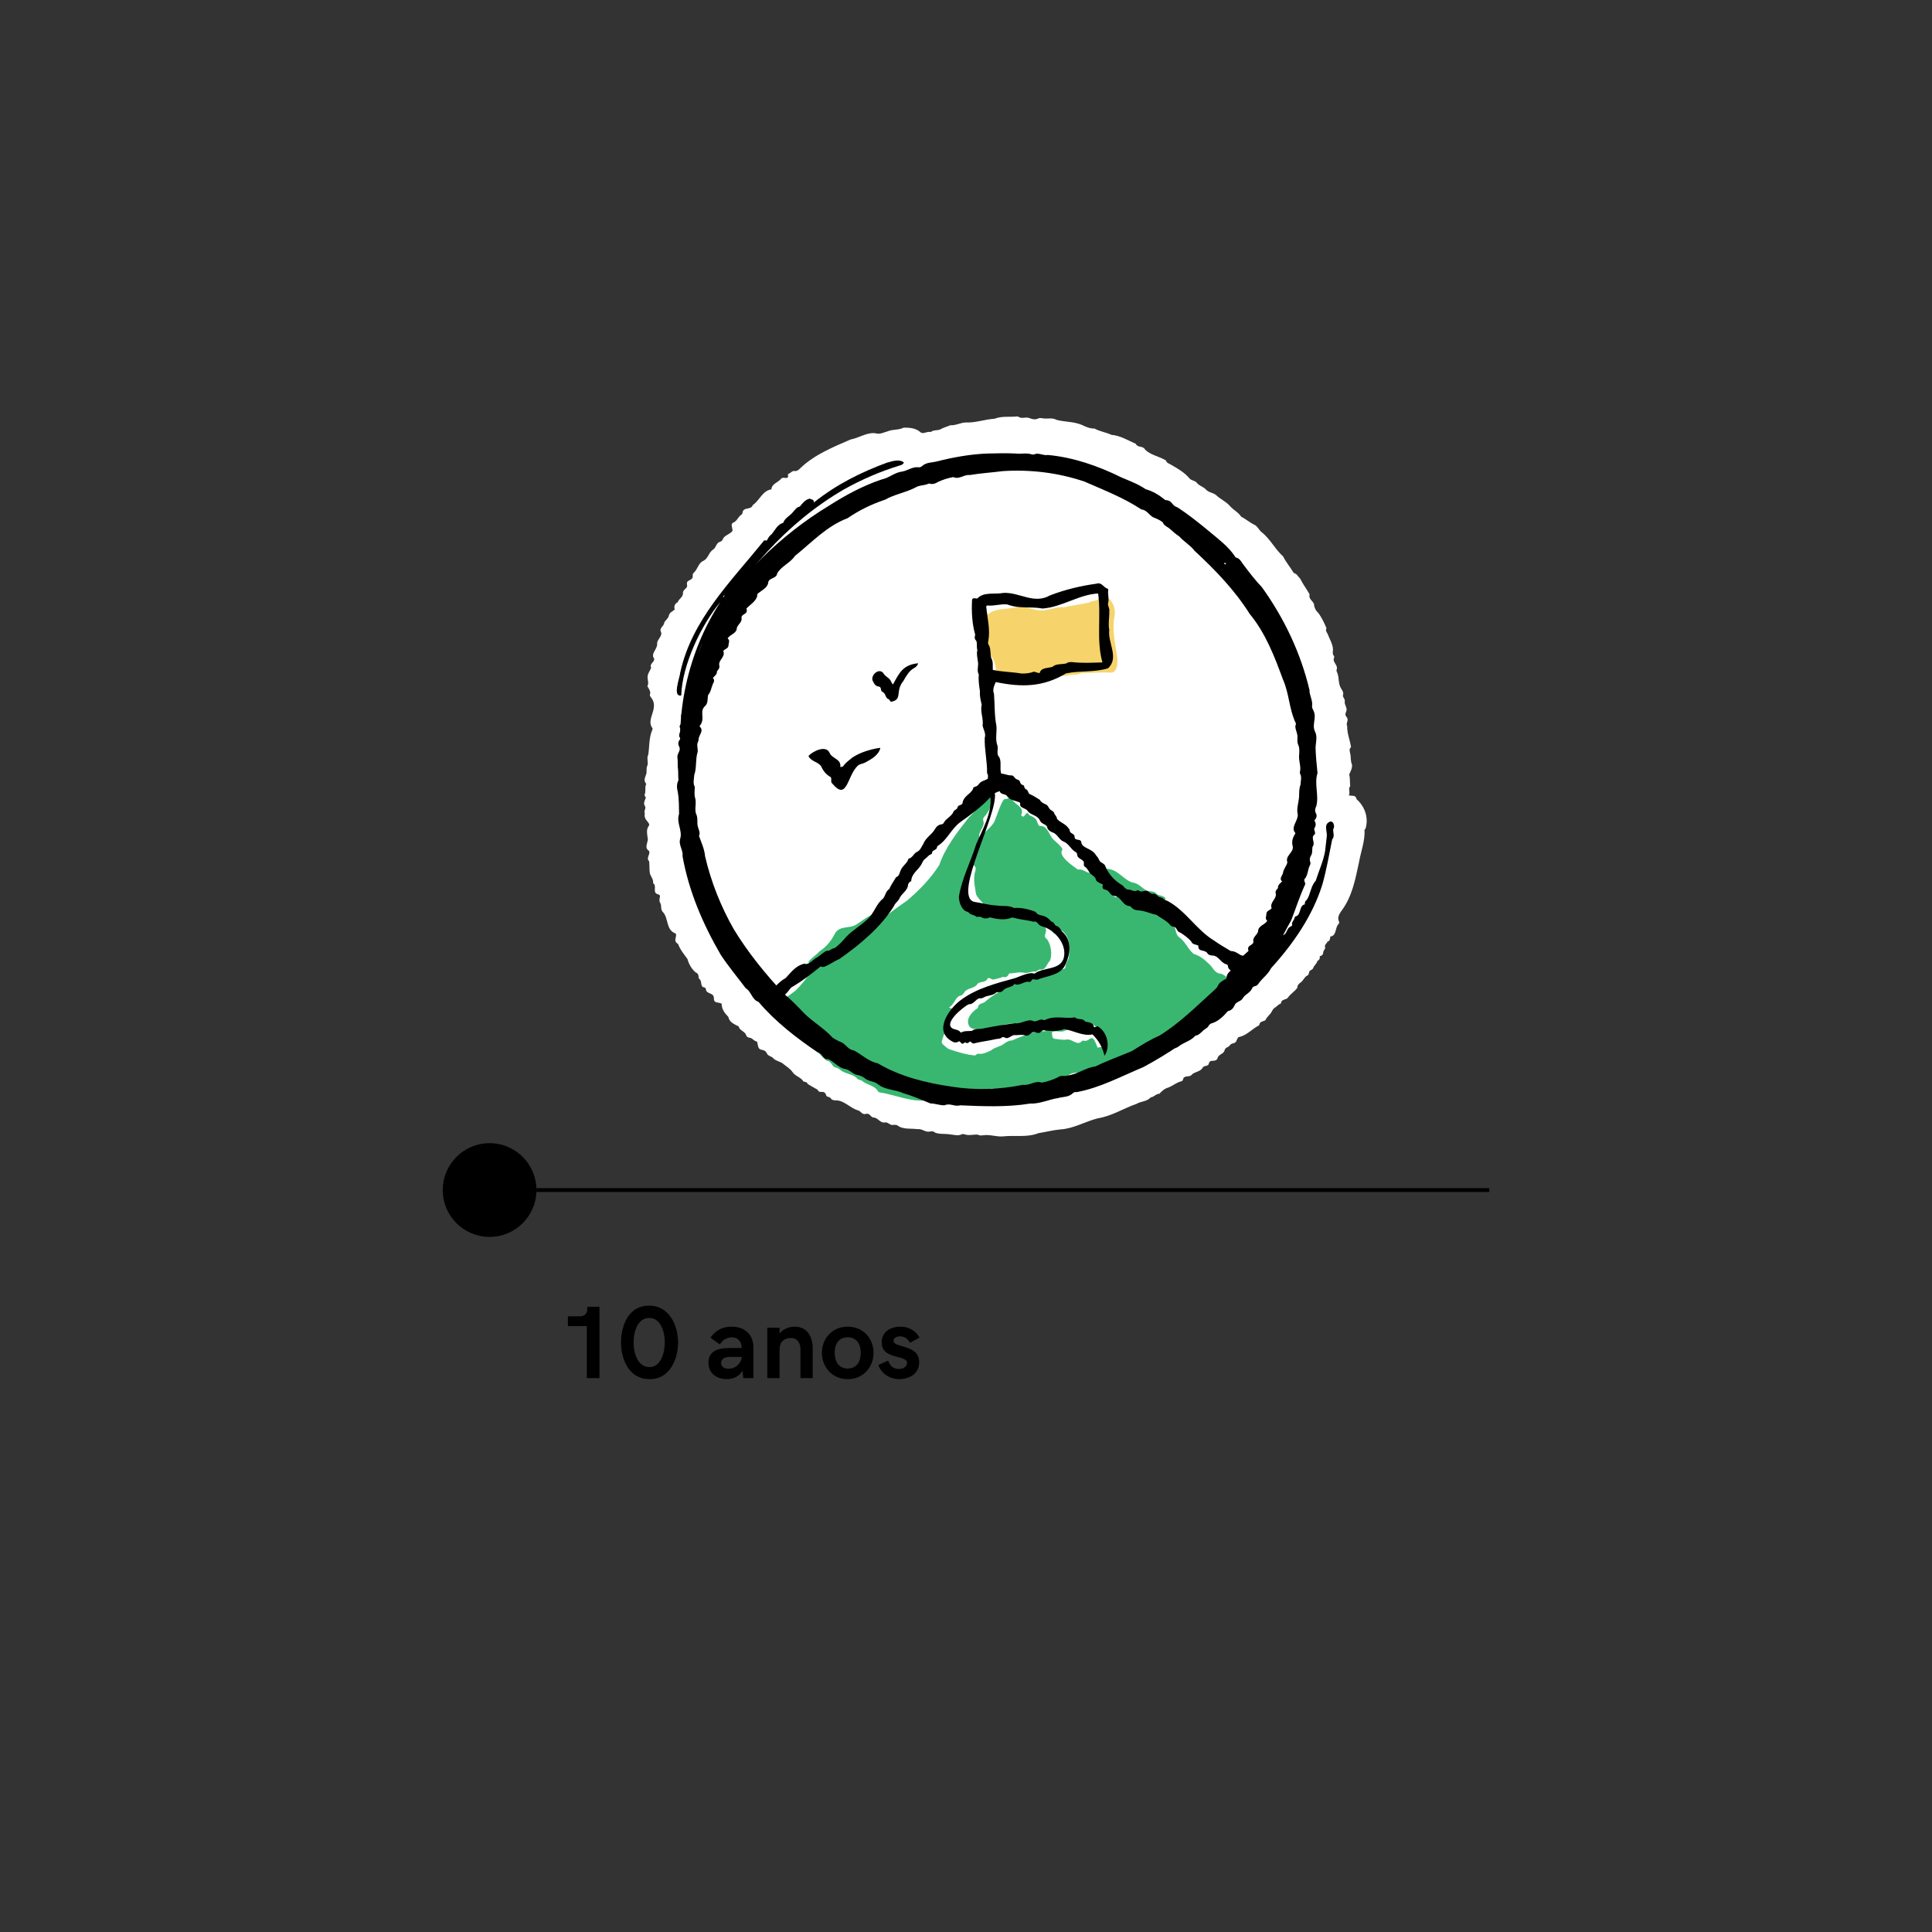
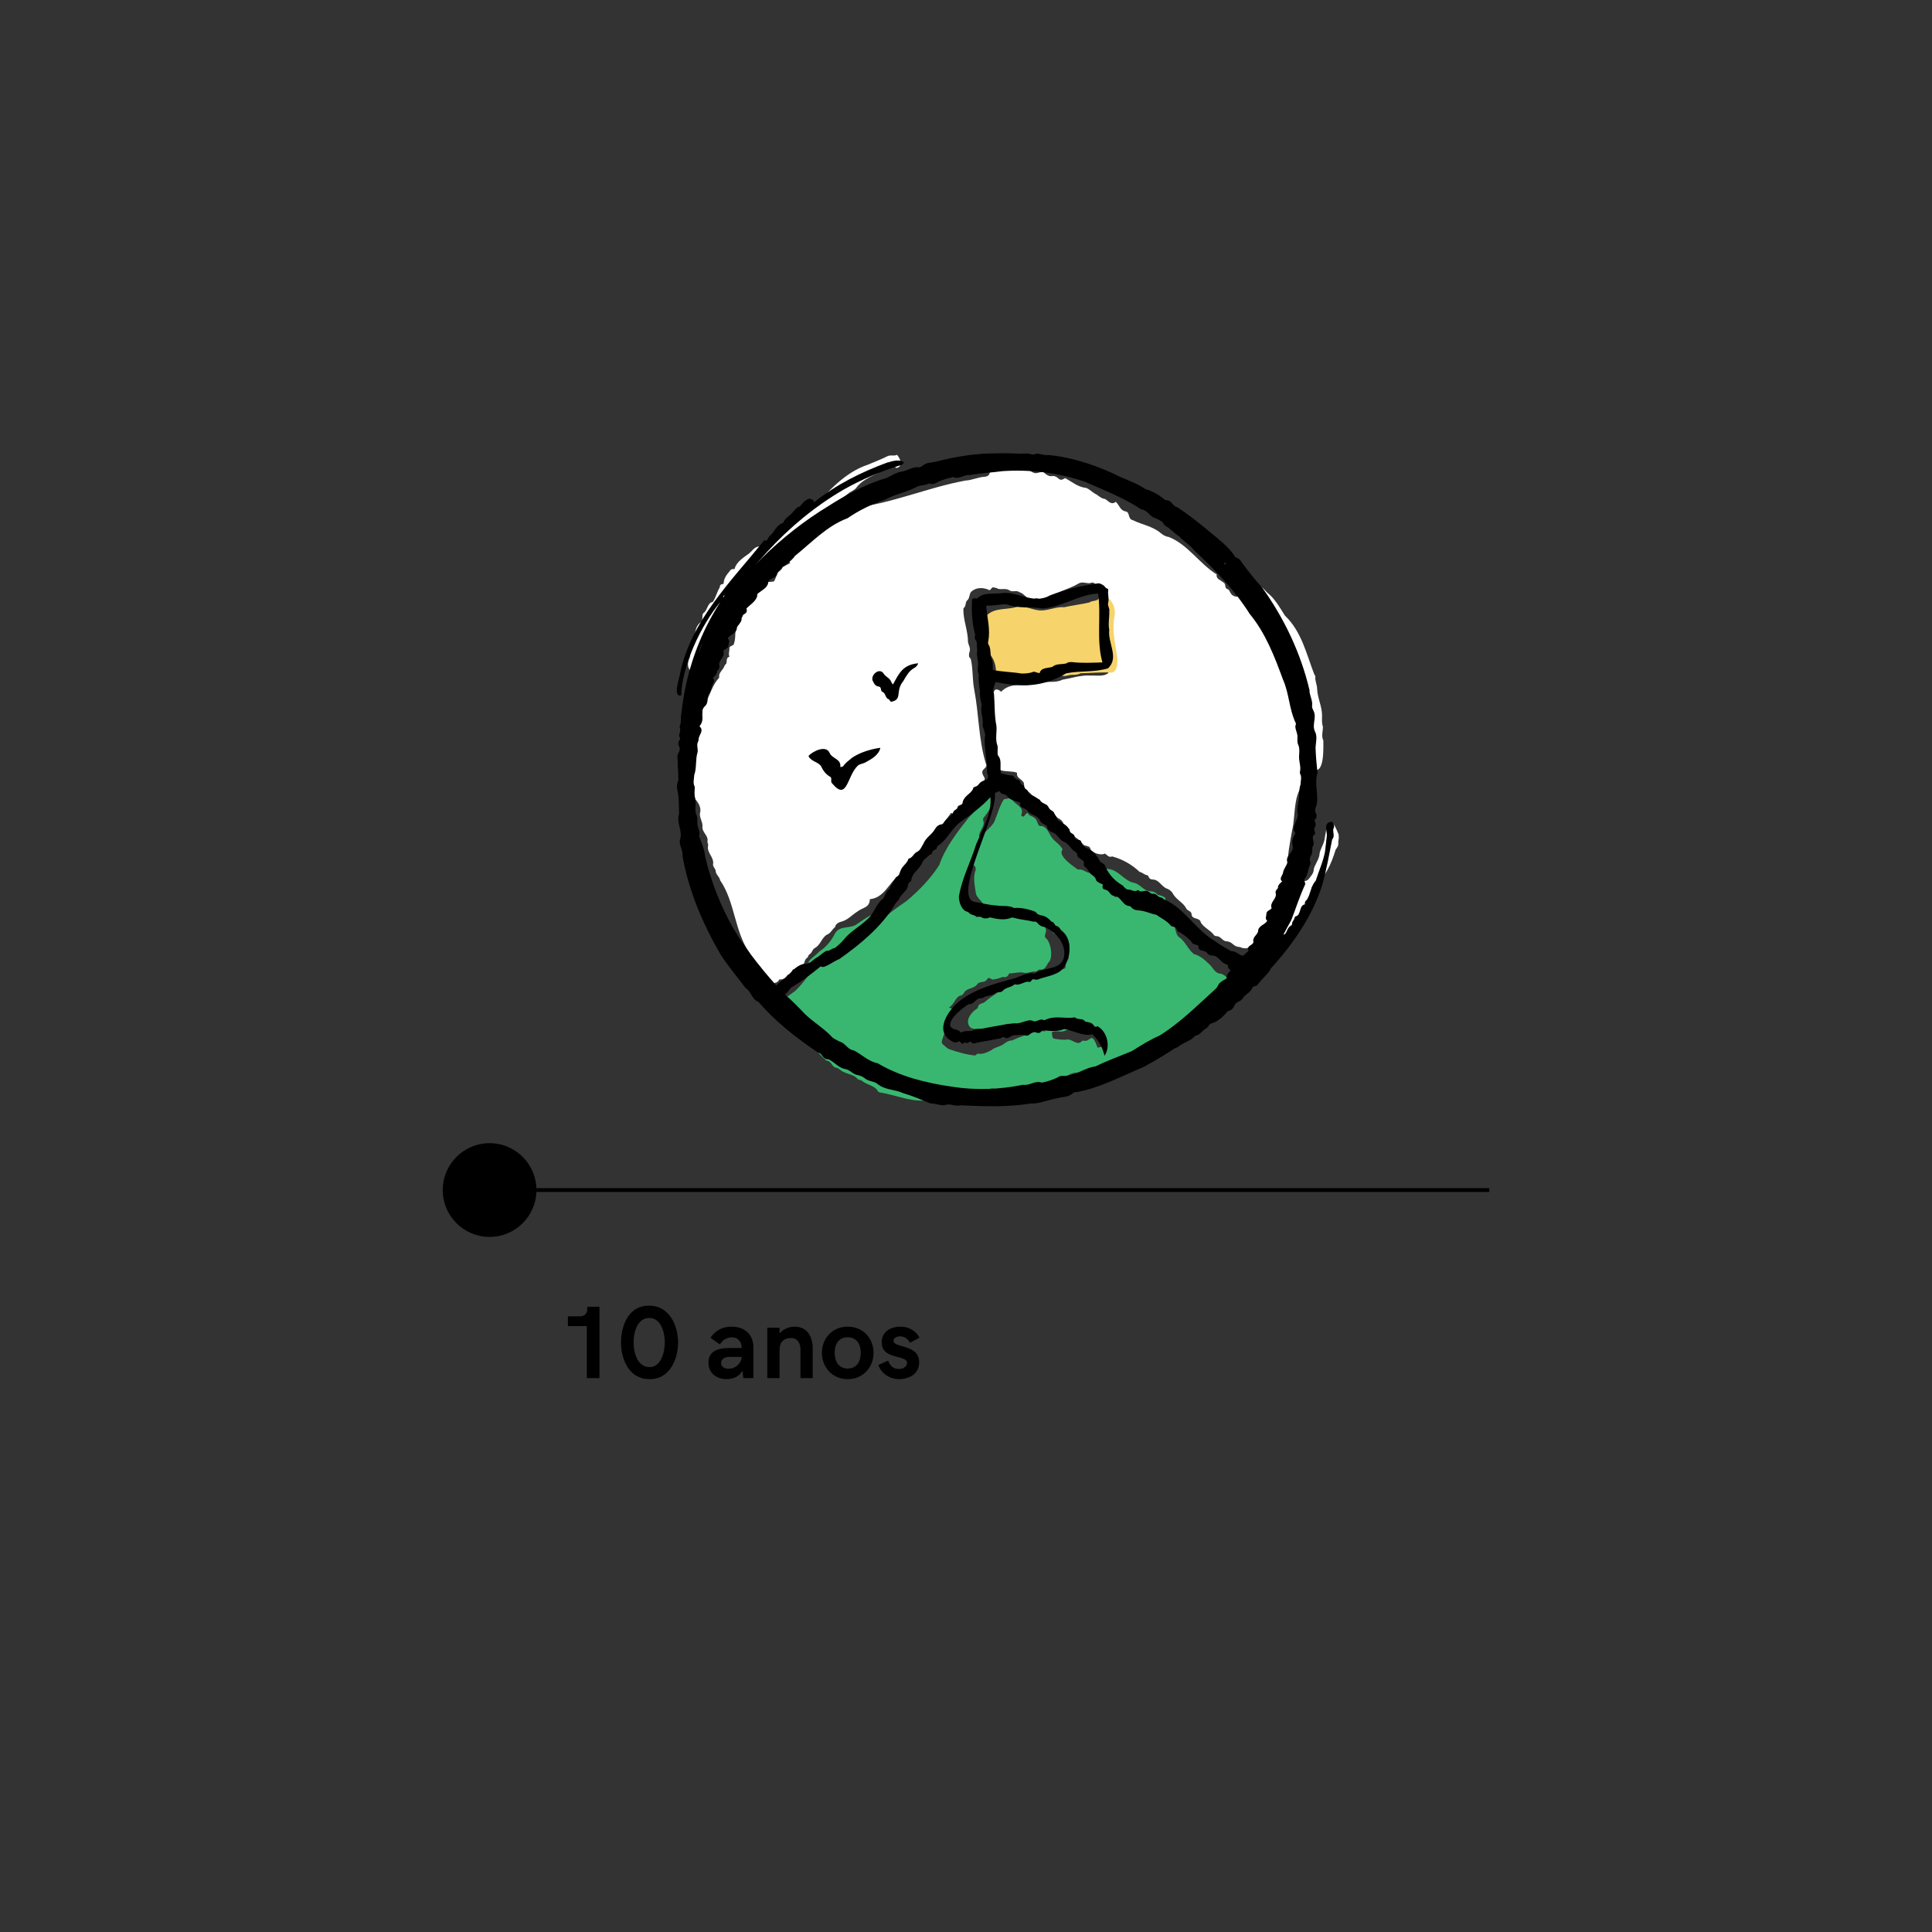
<svg xmlns="http://www.w3.org/2000/svg" width="500" zoomAndPan="magnify" viewBox="0 0 375 375" height="500" preserveAspectRatio="xMidYMid meet">
  <rect x="0" y="0" width="375" height="375" fill="#333333" stroke="none" />
  <defs>
    <clipPath id="eda2504a10">
      <path d="M 85.934 221.891 L 104.121 221.891 L 104.121 240.082 L 85.934 240.082 Z M 85.934 221.891 " />
    </clipPath>
    <clipPath id="2de203a189">
      <path d="M 95.027 221.891 C 90.004 221.891 85.934 225.965 85.934 230.988 C 85.934 236.012 90.004 240.082 95.027 240.082 C 100.051 240.082 104.121 236.012 104.121 230.988 C 104.121 225.965 100.051 221.891 95.027 221.891 Z M 95.027 221.891 " />
    </clipPath>
    <clipPath id="3c76e8a653">
      <path d="M 0.934 0.891 L 19.121 0.891 L 19.121 19.082 L 0.934 19.082 Z M 0.934 0.891 " />
    </clipPath>
    <clipPath id="bca72dbd80">
      <path d="M 10.027 0.891 C 5.004 0.891 0.934 4.965 0.934 9.988 C 0.934 15.012 5.004 19.082 10.027 19.082 C 15.051 19.082 19.121 15.012 19.121 9.988 C 19.121 4.965 15.051 0.891 10.027 0.891 Z M 10.027 0.891 " />
    </clipPath>
    <clipPath id="f818a74450">
      <rect x="0" width="20" y="0" height="20" />
    </clipPath>
    <clipPath id="228fbbb54d">
      <rect x="0" width="72" y="0" height="26" />
    </clipPath>
    <clipPath id="2c4d5ca527">
      <path d="M 125 80.699 L 265.824 80.699 L 265.824 220.949 L 125 220.949 Z M 125 80.699 " />
    </clipPath>
  </defs>
  <g id="bbfbe680b1">
    <g clip-rule="nonzero" clip-path="url(#eda2504a10)">
      <g clip-rule="nonzero" clip-path="url(#2de203a189)">
        <g transform="matrix(1,0,0,1,85,221)">
          <g clip-path="url(#f818a74450)">
            <g clip-rule="nonzero" clip-path="url(#3c76e8a653)">
              <g clip-rule="nonzero" clip-path="url(#bca72dbd80)">
                <path style=" stroke:none;fill-rule:nonzero;fill:#000000;fill-opacity:1;" d="M 0.934 0.891 L 19.121 0.891 L 19.121 19.082 L 0.934 19.082 Z M 0.934 0.891 " />
              </g>
            </g>
          </g>
        </g>
      </g>
    </g>
    <path style="fill:none;stroke-width:1;stroke-linecap:butt;stroke-linejoin:miter;stroke:#000000;stroke-opacity:1;stroke-miterlimit:4;" d="M -0.001 0.501 L 246.592 0.501 " transform="matrix(0.75,0,0,0.75,104.122,230.613)" />
    <g transform="matrix(1,0,0,1,108,249)">
      <g clip-path="url(#228fbbb54d)">
        <g style="fill:#000000;fill-opacity:1;">
          <g transform="translate(0.461, 18.488)">
            <path style="stroke:none" d="M 5.438 0 L 5.438 -10.094 L 1.766 -10.094 L 1.766 -11.984 L 4.062 -11.984 C 4.52 -11.984 4.879 -12.109 5.141 -12.359 C 5.398 -12.617 5.531 -12.984 5.531 -13.453 L 5.531 -13.844 L 7.891 -13.844 L 7.891 0 Z M 5.438 0 " />
          </g>
        </g>
        <g style="fill:#000000;fill-opacity:1;">
          <g transform="translate(12.239, 18.488)">
            <path style="stroke:none" d="M 5.906 0.203 C 5.195 0.203 4.562 0.098 4 -0.109 C 3.445 -0.328 2.961 -0.617 2.547 -0.984 C 2.129 -1.359 1.773 -1.785 1.484 -2.266 C 1.203 -2.742 0.973 -3.25 0.797 -3.781 C 0.617 -4.312 0.488 -4.844 0.406 -5.375 C 0.332 -5.914 0.297 -6.43 0.297 -6.922 C 0.297 -7.41 0.332 -7.926 0.406 -8.469 C 0.488 -9.008 0.613 -9.547 0.781 -10.078 C 0.945 -10.617 1.172 -11.125 1.453 -11.594 C 1.734 -12.07 2.078 -12.5 2.484 -12.875 C 2.891 -13.25 3.363 -13.539 3.906 -13.75 C 4.445 -13.957 5.066 -14.062 5.766 -14.062 C 6.535 -14.062 7.219 -13.926 7.812 -13.656 C 8.414 -13.383 8.941 -13.008 9.391 -12.531 C 9.836 -12.062 10.207 -11.52 10.5 -10.906 C 10.789 -10.301 11.008 -9.656 11.156 -8.969 C 11.301 -8.281 11.375 -7.594 11.375 -6.906 C 11.375 -6.219 11.301 -5.531 11.156 -4.844 C 11.02 -4.164 10.805 -3.523 10.516 -2.922 C 10.234 -2.316 9.875 -1.781 9.438 -1.312 C 9 -0.844 8.488 -0.473 7.906 -0.203 C 7.32 0.066 6.656 0.203 5.906 0.203 Z M 5.844 -2.141 C 6.27 -2.141 6.641 -2.234 6.953 -2.422 C 7.273 -2.617 7.551 -2.879 7.781 -3.203 C 8.02 -3.523 8.211 -3.895 8.359 -4.312 C 8.516 -4.727 8.625 -5.16 8.688 -5.609 C 8.758 -6.066 8.797 -6.516 8.797 -6.953 C 8.797 -7.391 8.758 -7.832 8.688 -8.281 C 8.613 -8.738 8.5 -9.164 8.344 -9.562 C 8.195 -9.969 8.004 -10.328 7.766 -10.641 C 7.535 -10.961 7.254 -11.211 6.922 -11.391 C 6.586 -11.578 6.203 -11.672 5.766 -11.672 C 5.336 -11.672 4.957 -11.578 4.625 -11.391 C 4.289 -11.211 4.004 -10.961 3.766 -10.641 C 3.523 -10.328 3.328 -9.961 3.172 -9.547 C 3.023 -9.141 2.914 -8.711 2.844 -8.266 C 2.781 -7.816 2.75 -7.367 2.75 -6.922 C 2.75 -6.484 2.781 -6.035 2.844 -5.578 C 2.914 -5.129 3.031 -4.695 3.188 -4.281 C 3.344 -3.875 3.539 -3.508 3.781 -3.188 C 4.031 -2.863 4.32 -2.609 4.656 -2.422 C 5 -2.234 5.395 -2.141 5.844 -2.141 Z M 5.844 -2.141 " />
          </g>
        </g>
        <g style="fill:#000000;fill-opacity:1;">
          <g transform="translate(24.018, 18.488)">
            <path style="stroke:none" d="" />
          </g>
        </g>
        <g style="fill:#000000;fill-opacity:1;">
          <g transform="translate(28.978, 18.488)">
            <path style="stroke:none" d="M 4.094 0.203 C 3.426 0.203 2.82 0.078 2.281 -0.172 C 1.75 -0.422 1.32 -0.785 1 -1.266 C 0.688 -1.742 0.531 -2.32 0.531 -3 C 0.531 -3.531 0.629 -3.977 0.828 -4.344 C 1.035 -4.707 1.312 -5 1.656 -5.219 C 2.008 -5.438 2.422 -5.594 2.891 -5.688 C 3.367 -5.789 3.883 -5.844 4.438 -5.844 L 6.984 -5.844 C 6.984 -6.457 6.816 -6.953 6.484 -7.328 C 6.16 -7.711 5.688 -7.906 5.062 -7.906 C 4.688 -7.906 4.348 -7.836 4.047 -7.703 C 3.754 -7.578 3.5 -7.41 3.281 -7.203 C 3.07 -6.992 2.895 -6.77 2.75 -6.531 L 0.922 -7.844 C 1.234 -8.281 1.582 -8.656 1.969 -8.969 C 2.363 -9.289 2.812 -9.539 3.312 -9.719 C 3.82 -9.895 4.395 -9.984 5.031 -9.984 C 5.926 -9.984 6.688 -9.812 7.312 -9.469 C 7.945 -9.133 8.43 -8.66 8.766 -8.047 C 9.098 -7.43 9.266 -6.727 9.266 -5.938 L 9.266 0 L 7.297 0 L 7.141 -1.406 C 6.723 -0.789 6.254 -0.367 5.734 -0.141 C 5.223 0.086 4.676 0.203 4.094 0.203 Z M 4.438 -1.828 C 4.781 -1.828 5.102 -1.883 5.406 -2 C 5.707 -2.125 5.973 -2.289 6.203 -2.5 C 6.43 -2.719 6.613 -2.961 6.75 -3.234 C 6.895 -3.516 6.973 -3.805 6.984 -4.109 L 4.578 -4.109 C 4.035 -4.109 3.633 -3.988 3.375 -3.75 C 3.113 -3.508 2.984 -3.234 2.984 -2.922 C 2.984 -2.609 3.109 -2.348 3.359 -2.141 C 3.609 -1.93 3.969 -1.828 4.438 -1.828 Z M 4.438 -1.828 " />
          </g>
        </g>
        <g style="fill:#000000;fill-opacity:1;">
          <g transform="translate(39.512, 18.488)">
            <path style="stroke:none" d="M 1.422 0 L 1.422 -9.781 L 3.797 -9.781 L 3.797 -8.656 C 4.055 -8.969 4.348 -9.223 4.672 -9.422 C 4.992 -9.617 5.328 -9.758 5.672 -9.844 C 6.023 -9.938 6.363 -9.984 6.688 -9.984 C 7.32 -9.984 7.863 -9.867 8.312 -9.641 C 8.77 -9.41 9.133 -9.098 9.406 -8.703 C 9.688 -8.305 9.895 -7.863 10.031 -7.375 C 10.164 -6.883 10.234 -6.383 10.234 -5.875 L 10.234 0 L 7.859 0 L 7.859 -5.578 C 7.859 -6.004 7.785 -6.383 7.641 -6.719 C 7.504 -7.051 7.297 -7.312 7.016 -7.5 C 6.742 -7.688 6.406 -7.781 6 -7.781 C 5.32 -7.781 4.785 -7.586 4.391 -7.203 C 3.992 -6.828 3.797 -6.211 3.797 -5.359 L 3.797 0 Z M 1.422 0 " />
          </g>
        </g>
        <g style="fill:#000000;fill-opacity:1;">
          <g transform="translate(51.026, 18.488)">
            <path style="stroke:none" d="M 5.516 0.203 C 4.754 0.203 4.066 0.066 3.453 -0.203 C 2.836 -0.473 2.312 -0.844 1.875 -1.312 C 1.438 -1.789 1.098 -2.336 0.859 -2.953 C 0.617 -3.566 0.5 -4.223 0.5 -4.922 C 0.5 -5.609 0.617 -6.254 0.859 -6.859 C 1.098 -7.473 1.438 -8.016 1.875 -8.484 C 2.312 -8.953 2.836 -9.316 3.453 -9.578 C 4.066 -9.848 4.754 -9.984 5.516 -9.984 C 6.273 -9.984 6.961 -9.848 7.578 -9.578 C 8.191 -9.316 8.719 -8.953 9.156 -8.484 C 9.594 -8.016 9.93 -7.473 10.172 -6.859 C 10.41 -6.254 10.531 -5.609 10.531 -4.922 C 10.531 -4.223 10.41 -3.566 10.172 -2.953 C 9.93 -2.336 9.594 -1.789 9.156 -1.312 C 8.719 -0.844 8.191 -0.473 7.578 -0.203 C 6.961 0.066 6.273 0.203 5.516 0.203 Z M 5.516 -1.859 C 5.961 -1.859 6.348 -1.941 6.672 -2.109 C 6.992 -2.273 7.254 -2.5 7.453 -2.781 C 7.66 -3.07 7.812 -3.398 7.906 -3.766 C 8 -4.129 8.047 -4.516 8.047 -4.922 C 8.047 -5.328 8 -5.707 7.906 -6.062 C 7.812 -6.426 7.66 -6.742 7.453 -7.016 C 7.254 -7.297 6.992 -7.516 6.672 -7.672 C 6.348 -7.836 5.961 -7.922 5.516 -7.922 C 4.91 -7.922 4.422 -7.781 4.047 -7.5 C 3.68 -7.227 3.41 -6.863 3.234 -6.406 C 3.066 -5.945 2.984 -5.453 2.984 -4.922 C 2.984 -4.516 3.031 -4.129 3.125 -3.766 C 3.219 -3.398 3.363 -3.07 3.562 -2.781 C 3.77 -2.5 4.035 -2.273 4.359 -2.109 C 4.68 -1.941 5.066 -1.859 5.516 -1.859 Z M 5.516 -1.859 " />
          </g>
        </g>
        <g style="fill:#000000;fill-opacity:1;">
          <g transform="translate(62.217, 18.488)">
            <path style="stroke:none" d="M 4.375 0.203 C 3.688 0.203 3.062 0.078 2.5 -0.172 C 1.938 -0.422 1.461 -0.754 1.078 -1.172 C 0.703 -1.586 0.43 -2.047 0.266 -2.547 L 2.172 -3.391 C 2.254 -3.148 2.375 -2.906 2.531 -2.656 C 2.688 -2.414 2.906 -2.207 3.188 -2.031 C 3.469 -1.863 3.82 -1.781 4.25 -1.781 C 4.625 -1.781 4.926 -1.836 5.156 -1.953 C 5.383 -2.078 5.555 -2.227 5.672 -2.406 C 5.785 -2.594 5.844 -2.773 5.844 -2.953 C 5.844 -3.18 5.754 -3.363 5.578 -3.5 C 5.398 -3.645 5.16 -3.766 4.859 -3.859 C 4.566 -3.953 4.242 -4.039 3.891 -4.125 C 3.547 -4.207 3.195 -4.312 2.844 -4.438 C 2.5 -4.562 2.18 -4.723 1.891 -4.922 C 1.598 -5.129 1.363 -5.395 1.188 -5.719 C 1.008 -6.039 0.922 -6.453 0.922 -6.953 C 0.922 -7.461 1.02 -7.906 1.219 -8.281 C 1.414 -8.664 1.68 -8.984 2.016 -9.234 C 2.359 -9.492 2.75 -9.68 3.188 -9.797 C 3.625 -9.922 4.082 -9.984 4.562 -9.984 C 5.395 -9.984 6.125 -9.797 6.75 -9.422 C 7.383 -9.047 7.891 -8.523 8.266 -7.859 L 6.422 -6.859 C 6.305 -7.055 6.164 -7.25 6 -7.438 C 5.832 -7.633 5.625 -7.789 5.375 -7.906 C 5.125 -8.031 4.828 -8.094 4.484 -8.094 C 4.086 -8.094 3.773 -8.008 3.547 -7.844 C 3.328 -7.688 3.219 -7.492 3.219 -7.266 C 3.219 -7.055 3.305 -6.883 3.484 -6.75 C 3.66 -6.613 3.895 -6.5 4.188 -6.406 C 4.488 -6.312 4.816 -6.211 5.172 -6.109 C 5.523 -6.016 5.879 -5.895 6.234 -5.75 C 6.586 -5.613 6.91 -5.43 7.203 -5.203 C 7.504 -4.984 7.742 -4.703 7.922 -4.359 C 8.098 -4.016 8.188 -3.582 8.188 -3.062 C 8.188 -2.5 8.078 -2.008 7.859 -1.594 C 7.641 -1.188 7.344 -0.848 6.969 -0.578 C 6.602 -0.316 6.191 -0.125 5.734 0 C 5.285 0.133 4.832 0.203 4.375 0.203 Z M 4.375 0.203 " />
          </g>
        </g>
      </g>
    </g>
    <g clip-rule="nonzero" clip-path="url(#2c4d5ca527)">
-       <path style=" stroke:none;fill-rule:nonzero;fill:#ffffff;fill-opacity:1;" d="M 265.02 160.902 C 265.719 158.828 264.934 156.527 263.309 155.125 C 263.141 154.199 262.41 154.566 261.797 154.367 C 262.16 153.836 261.598 153.137 262.074 152.574 C 261.992 151.844 262.074 151.059 261.879 150.332 C 262.133 149.715 262.523 149.098 262.41 148.367 C 262.074 147.609 262.273 146.91 262.047 146.152 C 261.992 145.789 261.824 145.395 262.188 145.086 C 262.215 145.059 262.242 144.949 262.215 144.891 C 261.992 143.574 261.457 142.312 261.488 140.965 C 261.148 140.18 261.965 139.902 261.32 139.086 C 260.812 138.527 261.598 138.023 261.32 137.406 C 261.234 136.984 260.953 136.621 261.012 136.172 C 261.121 135.75 260.703 135.387 260.645 135.051 C 260.871 134.488 260.562 134.012 260.309 133.648 C 259.664 132.609 260 131.406 259.469 130.367 C 259.383 130.199 259.41 130.031 259.469 129.891 C 259.719 129.023 258.516 128.516 258.965 127.621 C 258.992 127.562 258.965 127.395 258.934 127.34 C 258.598 126.977 258.684 126.527 258.738 126.105 C 258.711 124.984 258.039 124.031 257.672 122.992 C 257.477 122.684 257.227 122.348 257.477 121.957 C 257.086 120.973 256.523 119.852 255.906 118.984 C 255.402 118.59 255.066 117.863 255.039 117.219 C 254.758 116.574 253.945 116.234 254.195 115.367 C 253.609 114.301 252.852 113.348 252.348 112.281 C 251.953 111.973 251.785 111.387 251.195 111.246 C 251.113 111.246 251.027 111.078 250.973 110.992 C 250.383 109.984 249.57 109.086 249.066 108.02 C 247.469 106.59 246.543 104.57 244.832 103.254 C 244.328 102.832 244.02 102.02 243.344 101.797 C 242.449 101.32 241.777 100.73 240.906 100.281 C 240.316 99.383 239.391 98.992 238.691 98.18 C 237.961 97.336 236.867 96.891 236.082 96.133 C 235.496 95.598 234.652 95.656 234.066 95.012 C 233.559 94.449 232.664 94.281 232.188 93.582 C 231.852 93.301 231.176 93.215 230.895 92.879 C 229.914 91.703 228.68 91 227.363 90.242 C 227.027 89.992 226.496 89.938 226.324 89.43 C 226.324 89.348 226.188 89.289 226.102 89.262 C 224.867 88.562 223.27 88.281 222.262 87.273 C 221.867 86.457 220.832 86.965 220.465 86.152 C 219.008 85.504 217.41 84.523 215.754 84.41 C 214.691 83.906 213.484 83.766 212.445 83.18 C 211.523 83.207 210.707 82.812 209.922 82.449 C 208.352 81.805 206.672 81.918 205.074 81.496 C 204.344 81.074 203.531 81.273 202.746 81.242 C 202.324 81.188 201.875 81.047 201.484 81.242 C 200.949 81.496 200.391 81.383 199.914 81.188 C 198.961 80.797 198.457 81.441 197.531 80.824 C 196.043 80.992 194.445 80.711 193.043 81.273 C 191.195 81.383 189.371 82.086 187.52 82 C 186.484 82 185.531 82.617 184.465 82.535 C 183.848 82.812 183.148 82.98 182.559 83.32 C 181.996 83.629 181.27 83.375 180.707 83.824 C 180.652 83.879 180.484 83.824 180.371 83.824 C 179.668 83.824 179.055 84.41 178.438 83.711 C 177.566 83.066 176.391 82.98 175.379 83.012 C 174.426 83.516 173.305 83.289 172.324 83.711 C 171.68 83.879 170.949 84.273 170.25 84.16 C 168.48 83.711 166.801 85 165.09 85.309 C 161.727 86.766 158.137 88.227 155.445 90.777 C 155.109 91.086 154.77 91.504 154.238 91.422 C 153.734 91.336 153.453 91.871 153.004 91.984 C 152.836 92.121 153.09 92.543 152.863 92.711 C 152.473 92.906 151.938 92.543 151.633 92.906 C 151.043 93.664 149.809 93.859 149.723 94.984 C 147.984 95.234 147.426 97.168 146.105 98.039 C 145.801 99.078 144.23 98.293 144.117 99.555 C 144.117 99.723 143.977 99.863 143.836 99.945 C 143.246 100.367 143.078 101.094 142.406 101.402 C 141.676 101.684 142.211 102.469 142.184 103.031 C 141.707 103.73 140.641 103.844 140.305 104.629 C 140.219 104.938 140.023 105.047 139.77 105.16 C 139.012 105.355 139.043 106.199 138.48 106.617 C 137.582 107.152 137.5 108.301 136.629 108.805 C 135.594 109.199 135.48 110.293 134.809 111.02 C 133.938 111.75 135.117 112.031 133.688 112.703 C 132.902 113.125 133.742 113.711 133.125 114.188 C 132.875 114.441 132.535 114.723 132.566 115.086 C 132.621 115.926 131.75 116.207 131.555 116.883 C 130.965 117.188 130.77 117.664 130.965 118.312 C 130.547 118.676 129.957 118.871 129.844 119.434 C 129.734 120.02 129.227 120.328 128.949 120.777 C 128.949 121.48 127.965 121.871 128.246 122.543 C 128.723 123.414 127.574 124.031 127.547 124.871 C 127.688 125.91 126.395 126.723 126.844 127.621 C 127.434 128.406 125.918 128.742 126.395 129.582 C 126.199 130.199 125.641 130.789 125.695 131.516 C 125.695 132.051 125.977 132.609 125.668 133.145 C 125.641 133.199 125.75 133.34 125.809 133.453 C 126.059 133.871 126.34 134.293 126.145 134.855 C 126.086 135.023 126.227 135.164 126.312 135.301 C 128.078 137.406 125.414 139.426 126.535 141.191 C 126.676 141.332 126.703 141.5 126.621 141.641 C 125.949 143.18 126.059 144.891 125.836 146.461 C 125.473 147.105 125.863 147.891 125.668 148.566 C 125.332 149.152 125.668 149.828 125.359 150.441 C 125.133 151.031 124.938 151.621 125.441 152.152 C 125.078 152.855 125.441 153.613 125.105 154.258 C 125.051 154.508 125.5 154.734 125.273 155.043 C 125.078 155.488 124.883 155.969 125.164 156.414 C 125.5 156.922 124.883 157.398 125.164 157.875 C 124.824 159.305 126.508 159.695 125.863 160.398 C 125.387 161.098 125.641 162.105 125.75 162.949 C 125.695 163.539 125.164 164.492 125.75 164.969 C 126.621 165.527 125.219 166.453 126.004 167.184 C 126.086 167.938 126.004 168.754 126.145 169.539 C 126.34 170.184 126.871 170.688 126.762 171.418 C 127.602 171.949 126.535 173.266 127.688 173.574 C 127.883 173.633 128.133 173.742 128.105 173.969 C 128.023 174.445 127.883 174.863 128.191 175.34 C 128.441 175.816 128.191 176.492 128.609 176.969 C 129.844 178.172 129.172 180.527 131.164 181.203 C 131.473 181.82 130.547 182.633 131.613 183.219 C 132.004 184.312 132.762 185.211 133.434 186.137 C 133.688 187.117 134.273 188.129 135.031 188.742 C 135.398 188.855 135.535 189.137 135.594 189.5 C 135.594 189.699 135.594 189.922 135.762 190.035 C 136.352 190.484 135.816 191.492 136.688 191.66 C 136.91 191.688 136.996 191.855 137.023 192.082 C 137.164 193.035 138.621 192.586 138.566 193.82 C 138.566 194.828 139.461 194.438 140.078 194.828 C 140.078 195.895 140.641 196.621 141.367 197.379 C 141.594 198.445 142.492 198.781 143.387 199.23 C 143.5 200.016 144.566 200.156 144.816 200.887 C 144.902 201.191 145.125 201.391 145.492 201.418 C 146.051 201.473 146.332 202.09 146.891 202.148 C 147.062 202.316 147.031 202.734 147.117 202.961 C 147.199 203.379 147.367 203.688 147.875 203.773 C 148.293 203.828 148.66 204.023 148.855 204.473 C 149.078 205.008 149.809 205.008 150.145 205.457 C 150.648 205.988 151.52 206.016 152.051 206.52 C 152.668 207.023 153.371 207.418 153.848 208.117 C 154.379 208.902 155.445 209.07 155.949 209.914 C 156.312 210.027 156.648 209.996 156.789 210.418 C 157.406 210.754 158.051 211.176 158.695 211.512 C 158.836 211.848 159.035 211.988 159.426 211.934 C 159.848 211.902 160.184 212.043 160.324 212.492 C 160.406 212.996 160.941 212.828 161.191 213.109 C 161.473 213.586 161.949 213.586 162.398 213.586 C 163.969 213.672 165.035 215.102 166.547 215.52 C 167.109 215.688 167.332 216.391 168.004 216.223 C 168.902 215.941 168.93 216.895 169.605 216.922 C 170.391 216.922 170.809 217.988 171.68 217.875 C 172.379 217.707 172.688 218.465 173.332 218.352 C 173.699 218.297 174.145 218.324 174.344 218.551 C 175.379 219.25 176.867 218.996 178.07 219.168 C 178.941 219.027 179.613 219.812 180.426 219.645 C 180.82 219.559 181.184 219.531 181.492 219.84 C 182.391 220.203 183.539 220.008 184.52 220.203 C 185.277 220.258 185.977 220.539 186.707 220.148 C 186.82 220.09 186.988 220.121 187.129 220.148 C 188.023 220.484 188.922 220.176 189.793 220.23 C 190.156 220.457 190.547 220.398 190.914 220.344 C 192.23 220.176 193.492 220.707 194.781 220.566 C 197.055 220.316 199.352 220.82 201.539 219.953 C 202.941 219.727 204.344 219.363 205.773 219.223 C 208.383 219.082 210.625 217.68 213.094 217.062 C 215.785 216.645 218.055 215.129 220.605 214.258 C 221.477 213.727 222.625 213.84 223.355 212.996 C 224 212.941 224.363 212.297 225.035 212.297 C 225.512 211.766 226.047 211.289 226.773 211.09 C 227.645 210.754 228.344 210.109 229.27 209.887 C 229.496 209.828 229.605 209.688 229.633 209.492 C 229.719 209.07 230 208.988 230.363 208.934 C 230.672 208.875 231.066 208.934 231.289 208.625 C 231.906 207.949 233.027 208.09 233.477 207.164 C 233.812 206.746 234.543 207.055 234.652 206.379 C 234.766 205.988 235.047 205.875 235.41 205.902 C 235.832 205.902 236.195 205.793 236.336 205.371 C 236.504 204.613 237.512 204.613 237.684 203.887 C 237.793 203.27 238.496 203.297 238.773 202.82 C 239.113 202.371 239.812 202.652 240.008 201.977 C 240.148 201.727 240.234 201.277 240.543 201.277 C 242.027 200.941 243.008 199.734 244.301 199.062 C 244.355 199.062 244.41 198.949 244.438 198.895 C 244.523 198.223 245.223 198.277 245.617 198.023 C 245.867 197.352 246.543 196.961 246.852 196.344 C 247.02 196.008 247.16 195.754 247.496 195.559 C 247.859 195.359 248.086 194.969 248.531 194.828 C 248.59 194.828 248.645 194.715 248.645 194.66 C 248.758 193.93 249.543 194.098 249.961 193.68 C 250.438 192.922 251.363 192.418 251.812 191.715 C 251.812 191.238 252.066 190.988 252.402 190.734 C 252.906 190.426 253.133 189.754 253.609 189.418 C 254.055 189.277 254.027 188.914 254.141 188.574 C 254.254 188.266 254.758 188.297 254.898 187.875 C 255.066 187.371 255.598 187.062 255.711 186.5 C 256.102 186.359 256.215 186.023 256.16 185.605 C 257.086 185.352 256.637 184.93 257.027 184.371 C 257.168 184.23 257.254 184.035 257.195 183.836 C 257.027 183.332 257.562 183.164 257.645 182.773 C 258.18 182.66 258.148 182.211 258.207 181.789 C 259.496 181.621 259.074 180.051 259.832 179.324 C 259.945 179.211 259.973 178.988 259.887 178.848 C 259.551 178.117 259.918 177.473 260.254 176.969 C 262.469 174.051 263.027 170.828 263.785 167.352 C 264.148 165.219 264.992 163.199 264.852 161.016 Z M 265.02 160.902 " />
-     </g>
+       </g>
    <path style=" stroke:none;fill-rule:nonzero;fill:#ffffff;fill-opacity:1;" d="M 259.918 162.191 C 258.402 158.352 257.758 158.688 257.141 162.582 C 257.055 163.848 256.133 164.828 256.074 166.117 C 255.852 167.016 255.262 167.801 255.008 168.641 C 255.008 169.172 254.812 169.594 254.504 169.984 C 254.168 170.406 253.945 170.883 253.355 170.996 C 253.133 171.051 253.02 171.164 252.965 171.359 C 252.289 172.539 251.504 176.211 250.188 176.434 C 250.188 174.527 250.637 172.566 251.195 170.742 C 251.531 170.125 251.254 169.621 251.055 169.09 C 250.383 169.312 249.934 169.371 249.992 168.527 C 249.824 166.031 250.383 163.621 250.805 161.152 C 251.531 158.574 250.832 152.32 254.168 151.93 C 254.422 153.414 253.496 155.211 254.113 156.641 C 256.188 156.359 254.84 155.66 255.234 154.367 C 255.289 153.582 254.84 152.77 255.316 151.984 C 255.43 151.09 255.262 150.191 254.98 149.32 C 257.113 150.359 256.859 144.891 256.859 143.742 C 256.441 142.871 256.777 141.949 256.777 141.051 C 256.523 140.32 256.609 139.594 256.609 138.863 C 256.609 137.125 255.738 135.527 255.656 133.762 C 255.656 133.004 255.316 132.301 255.289 131.602 C 255.375 131.32 255.262 131.098 255.094 130.871 C 253.578 126.945 252.625 122.543 249.402 119.488 C 248.504 118.059 247.609 116.488 246.375 115.367 C 245.562 114.777 245.055 113.711 243.934 113.543 C 243.484 113.094 243.066 112.73 242.391 112.984 C 242.336 113.965 243.738 115.141 243.457 116.098 C 243.066 116.293 242.812 115.984 242.477 115.898 C 241.637 116.602 241.551 115.73 240.793 115.395 C 240.234 116.207 239.082 115.73 238.773 114.945 C 238.637 114.723 238.551 114.441 238.297 114.355 C 237.625 114.188 237.992 113.461 237.598 113.152 C 237.035 112.648 235.945 112.367 236.168 111.496 C 232.805 109.422 230.531 105.637 226.805 104.207 C 226.188 104.152 225.68 103.785 225.234 103.422 C 223.691 102.133 221.672 101.852 219.934 100.984 C 218.84 100.758 219.371 99.469 218.531 99.273 C 217.438 99.133 217.27 98.039 216.57 97.395 C 215.727 98.094 215.168 97.281 214.523 96.859 C 213.848 96.777 213.371 96.383 212.867 95.992 C 212.109 95.684 211.578 94.984 210.82 94.703 C 209.25 94.562 208.074 93.523 206.754 92.797 C 206 93.246 205.828 93.246 205.215 92.684 C 204.035 91.898 204.148 93.16 202.41 91.535 C 200.867 91.871 201.121 92.121 199.66 91.227 C 198.625 90.777 199.156 91.926 197.699 90.469 C 196.746 90.945 195.988 89.766 195.457 89.094 C 195.344 88.844 195.062 88.758 194.781 88.898 C 194.418 89.094 194.027 89.32 193.633 89.039 C 193.184 88.758 192.848 89.375 192.426 89.066 C 191.895 88.926 191.332 88.871 190.828 89.152 C 190.184 89.289 189.426 88.926 189.008 89.684 C 189.82 89.684 190.969 89.039 191.641 89.684 C 192.625 89.121 193.688 89.488 194.754 89.57 C 194.84 90.637 193.492 90.832 192.707 91.059 C 192.398 91.086 192.203 91.254 192.148 91.617 C 192.062 92.262 191.641 92.516 191.055 92.543 C 189.793 92.629 188.672 93.215 187.41 93.273 C 180.09 94.617 173.164 97.703 165.762 98.57 C 164.527 98.488 164.109 98.879 163.211 99.691 C 161.695 100.898 160.465 102.387 158.781 103.395 C 157.492 104.293 156.508 105.469 155.164 106.199 C 154.715 106.871 154.324 107.348 153.621 107.77 C 153.648 108.301 152.949 108.695 153.371 109.281 C 152.836 109.562 152.387 109.871 151.855 110.039 C 151.855 110.684 151.098 110.797 150.875 111.355 C 150.676 111.832 150.508 112.367 150.258 112.816 C 149.305 113.18 147.566 112.59 147.09 113.684 C 147.199 115.617 144.34 116.066 144.902 118.254 C 144.453 118.508 143.977 118.676 144.199 119.293 C 144.34 120.051 143.078 120.219 143.555 121.059 C 142.32 122.012 142.969 123.555 142.492 124.789 C 142.492 125.434 141.648 125.266 141.566 125.77 C 141.648 126.328 141.312 126.891 141.594 127.453 C 140.836 127.703 141.172 128.348 140.949 128.852 C 140.613 129.078 140.555 129.5 140.332 129.809 C 139.969 130.312 139.461 130.789 139.602 131.516 C 138.258 132.945 137.863 134.824 136.91 136.508 C 136.574 137.039 136.184 137.516 136.379 138.219 C 135.703 139.762 135.199 141.414 135.031 143.125 C 134.922 144.164 134.273 145.086 134.781 146.125 C 134.863 146.379 134.922 146.629 134.836 146.883 C 134.137 149.238 134.105 151.648 134.219 154.09 C 134.219 154.367 134.332 154.594 134.555 154.789 C 135.367 155.434 136.098 156.555 135.93 157.594 C 135.594 158.52 136.379 159.387 136.352 160.312 C 136.152 161.574 137.613 162.164 137.305 163.398 C 137.387 163.676 137.527 163.984 137.414 164.293 C 137.246 165.5 138.535 166.398 138.426 167.574 C 138.258 168.137 138.762 168.473 138.902 168.949 C 138.875 169.734 139.66 170.125 139.77 170.855 C 142.66 175.031 142.547 180.754 145.492 184.988 C 146.332 186.727 148.238 187.734 148.547 189.699 C 148.742 190.398 149.051 191.098 149.836 191.297 C 150.172 191.184 150.172 190.789 150.453 190.762 C 150.875 190.707 151.098 190.398 151.293 190.09 C 152.137 190.23 152.527 189.641 152.949 189.137 C 153.93 189.137 153.508 188.688 153.93 188.129 C 154.715 188.438 154.465 188.129 154.996 187.762 C 155.219 187.734 155.445 188.043 155.754 187.848 C 156.203 187.23 155.977 186.25 156.789 185.828 C 156.848 185.574 156.957 185.324 157.184 185.184 C 157.633 184.902 157.66 184.312 158.109 184.035 C 159.258 183.473 159.453 182.043 160.492 181.426 C 161.25 181.172 161.5 180.387 162.09 179.941 C 162.203 179.297 162.82 179.016 163.266 178.902 C 164.527 178.594 165.312 177.641 166.324 176.996 C 167.527 176.043 168.734 176.293 168.848 174.527 C 171.68 174.277 172.605 171.219 174.652 169.707 C 177.93 165.695 181.578 161.996 184.605 157.789 C 185.754 158.352 186.176 158.012 186.988 157.199 C 187.352 156.582 188.25 156.613 188.418 155.855 C 188.418 155.855 188.5 155.828 188.559 155.797 C 189.512 155.352 189.008 154.621 188.809 153.863 C 189.203 153.191 190.352 153.164 190.41 152.293 C 190.855 151.48 191.531 151.535 190.828 150.5 C 190.129 149.125 191.867 149.238 191.363 148.227 C 189.934 143.602 190.016 138.695 189.117 133.957 C 188.699 131.965 188.895 129.809 188.418 127.871 C 187.969 127.508 188.055 127.059 188.164 126.582 C 188.473 125.824 187.996 125.293 187.887 124.59 C 187.887 122.434 186.961 120.387 186.988 118.227 C 186.988 118.145 187.043 118.031 187.102 117.973 C 187.52 117.609 187.352 116.992 187.66 116.602 C 188.25 116.18 188.082 115.395 188.473 114.891 C 189.371 114.02 190.66 113.992 191.754 114.414 C 192.23 114.805 192.316 114.188 192.707 113.992 C 192.988 114.078 193.379 114.051 193.688 114.273 C 194.418 114.496 195.258 114.105 195.961 114.609 C 196.633 115.004 197.25 114.469 197.922 114.973 C 198.934 115.199 199.578 116.824 200.645 116.293 C 200.949 116.125 201.258 116.039 201.598 116.234 C 201.766 116.348 201.988 116.32 202.156 116.234 C 202.633 115.926 203.277 116.18 203.754 115.957 C 205.383 114.777 207.457 114.355 209.195 113.348 C 209.98 112.816 210.68 113.207 211.465 113.207 C 211.859 113.094 212.223 112.926 212.559 113.348 C 213.457 113.266 214.465 113.348 214.66 114.355 C 214.102 115.113 213.879 115.367 214.66 116.039 C 215.477 116.602 214.66 117.328 214.859 118.031 C 215.531 121.312 215 124.703 215.168 128.039 C 215.727 128.824 214.941 129.777 215.141 130.621 C 214.215 131.406 212.785 131.07 211.633 131.125 C 209.754 131.012 207.988 131.629 206.195 131.938 C 204.875 132.609 203.363 132.191 201.961 132.469 C 201.121 132.582 200.168 132.918 199.324 132.977 C 197.504 132.863 195.625 132.891 194.332 134.266 C 192.707 132.945 192.875 134.855 192.398 135.977 C 191.809 138.414 191.445 141.5 192.008 143.855 C 192.398 144.133 192.512 144.75 193.102 144.809 C 193.66 145.172 193.746 146.238 193.297 146.797 C 192.734 147.781 192.457 149.098 193.887 149.379 C 195.035 149.883 196.324 149.574 197.418 149.996 C 197.164 151.227 198.875 151.258 198.766 152.379 C 198.766 153.5 199.969 153.582 200.363 154.508 C 201.062 155.07 201.707 155.742 202.605 155.969 C 202.828 156.023 202.859 156.191 202.969 156.387 C 203.336 157.09 203.672 157.789 204.598 157.844 C 204.961 158.996 206.027 158.77 206.363 159.754 C 206.953 161.77 209.055 162.332 210.203 163.848 C 210.625 164.379 211.492 163.984 211.66 164.801 C 211.914 165.555 213.793 166.117 214.465 165.668 C 214.914 165.977 215.25 166.508 215.867 166.23 C 217.832 166.762 219.711 167.801 221.195 169.23 C 221.727 169.34 222.094 169.762 222.625 169.875 C 222.793 169.902 222.879 169.984 222.934 170.156 C 223.074 170.574 223.41 170.715 223.773 170.715 C 225.035 170.742 225.484 172.23 226.664 172.539 C 227.082 172.762 227.449 173.043 227.645 173.434 C 228.289 174.641 229.633 175.117 230.25 176.324 C 230.504 176.855 231.289 176.801 231.289 177.5 C 231.402 178.594 232.887 177.977 233.082 179.07 C 233.672 180.051 234.906 180.527 235.605 181.453 C 235.719 181.648 235.945 181.707 236.168 181.707 C 236.953 181.707 237.316 182.715 238.102 182.715 C 239.281 182.773 239.336 183.781 240.625 183.809 C 242.867 184.789 242.812 182.688 244.02 182.996 C 245.363 183.359 247.945 183.586 248.477 181.957 C 248.504 181.68 248.758 181.371 249.094 181.398 C 249.711 181.312 249.738 181.258 249.906 180.613 C 250.074 179.379 251.758 179.352 251.898 178.117 C 252.879 177.754 253.215 177.137 253.16 175.762 C 253.746 175.453 254.281 175.031 253.918 174.191 C 255.402 173.352 254 172.594 254.812 172.031 C 257.227 170.492 258.43 167.602 259.242 164.938 C 259.523 164.52 259.859 164.125 259.75 163.566 C 259.75 163.031 260 162.527 259.75 162.023 Z M 249.008 125.938 C 248.73 125.77 248.562 125.543 248.645 125.152 C 249.316 125.32 249.316 125.348 249.008 125.938 Z M 249.738 128.883 C 249.852 128.461 249.684 128.152 249.457 127.816 C 249.207 127.395 249.43 126.945 249.348 126.414 C 249.879 126.723 249.852 127.086 249.934 127.535 C 250.523 127.957 250.301 128.742 250.719 129.246 C 250.859 129.555 250.664 130.004 251.055 130.199 C 252.234 130.789 251.055 132.191 252.039 132.809 C 252.43 133.172 252.066 133.844 252.656 134.18 C 253.102 134.629 253.102 135.387 253.355 135.918 C 253.133 137.012 253.609 137.965 254 138.891 C 254.254 140.07 254.504 141.133 254.898 142.227 C 254.785 144.133 255.457 145.957 255.148 147.836 C 255.008 148.34 255.316 148.93 254.926 149.32 C 254.785 146.098 254.086 148.734 253.188 147.527 C 253.805 146.656 253.16 146.012 252.656 145.312 C 253.805 144.781 252.738 143.574 253.355 142.734 C 253.746 142.031 252.906 141.5 252.766 140.824 C 252.457 140.32 253.27 139.789 252.711 139.312 C 252.148 138.863 252.906 138.191 252.516 137.715 C 252.039 137.207 252.008 136.508 251.59 135.977 C 251.59 135.75 251.672 135.582 251.84 135.469 C 252.684 134.742 251.223 134.07 251.363 133.254 C 251.254 132.695 250.859 132.191 250.973 131.547 C 250.918 130.508 249.879 129.836 249.711 128.852 Z M 249.738 128.883 " />
    <path style=" stroke:none;fill-rule:nonzero;fill:#ffffff;fill-opacity:1;" d="M 135.762 129.695 C 135.902 128.629 136.965 127.984 137.387 127.004 C 138.984 123.723 141.312 120.777 142.379 117.301 C 142.379 117.051 142.379 116.629 142.688 116.543 C 143.445 116.434 143.219 115.789 143.473 115.34 C 143.949 115.113 143.641 114.441 144.145 114.246 C 144.062 113.629 144.566 113.402 144.93 113.066 C 146.023 112.312 146.613 111.02 147.734 110.32 C 148.043 110.742 148.238 111.273 148.801 111.582 C 148.969 110.684 150.371 110.77 150.566 109.844 C 150.762 109.172 151.07 108.637 151.688 108.273 C 151.91 108.105 152.051 107.742 152.305 107.602 C 153.09 107.152 153.539 106.281 154.465 106.031 C 156.172 104.348 158.164 103.113 159.789 101.348 C 163.406 99.188 159.23 99.777 164.473 95.938 C 164.977 95.43 165.734 95.262 166.156 94.73 C 167.164 93.328 168.902 92.543 170.418 91.812 C 171.035 91.168 171.82 90.832 172.52 90.355 C 172.996 89.738 173.559 90.582 174.008 90.832 C 175.352 90.551 174.789 89.039 174.117 88.281 C 173.559 88.562 172.969 88.281 172.352 88.504 C 171.062 89.152 169.773 89.629 168.48 90.188 C 164.082 91.645 160.828 95.262 157.855 98.602 C 157.434 99.188 156.508 98.906 156.258 99.691 C 155.5 100.785 153.848 100.871 153.145 102.133 C 152.863 102.777 151.938 102.832 151.742 103.477 C 151.715 103.871 151.461 104.012 151.125 104.094 C 150.426 104.18 150.566 104.91 150.117 105.246 C 149.641 105.047 149.109 105.496 148.574 105.188 C 148.07 105.02 148.152 105.723 147.875 106 C 146.387 106.086 146.414 106.535 145.434 107.402 C 144.285 108.246 142.91 109.059 142.574 110.461 C 142.125 110.387 141.797 110.535 141.594 110.91 C 140.977 111.609 140.473 112.34 140.445 113.32 C 140.023 113.375 139.688 113.488 139.715 113.992 C 139.152 114.863 139.012 115.871 138.34 116.852 C 137.332 116.938 137.332 118.48 136.52 119.012 C 136.238 119.348 136.379 119.852 136.293 120.273 C 136.266 120.496 136.211 120.695 135.984 120.805 C 135.09 121.422 134.863 122.656 134.891 123.668 C 134.809 125.066 133.938 126.16 133.883 127.562 C 133.125 129.191 133.574 130.562 135.508 130.762 C 135.621 130.395 135.734 130.059 135.789 129.75 Z M 135.762 129.695 " />
    <path style=" stroke:none;fill-rule:nonzero;fill:#ffffff;fill-opacity:1;" d="M 173.25 93.188 C 172.633 93.723 171.875 94 171.398 94.703 C 171.848 94.812 172.238 94.645 172.633 94.844 C 172.996 95.012 173.277 94.926 173.418 94.508 C 173.727 93.551 174.93 94.508 175.297 93.582 C 175.465 93.328 175.633 93.188 175.941 93.215 C 176.586 93.074 177.258 92.797 177.93 92.766 C 178.883 92.906 179.277 91.758 180.145 91.953 C 180.5 91.543 180.922 91.375 181.406 91.449 C 181.66 91.027 182.082 90.805 182.668 90.609 C 180.82 90.551 179.332 91.926 177.539 92.152 C 176.922 92.289 176.164 92.012 175.688 92.656 C 175.66 92.711 175.492 92.711 175.406 92.684 C 174.82 92.516 174.312 92.906 173.754 92.879 C 173.586 92.879 173.391 93.02 173.25 93.16 Z M 173.25 93.188 " />
-     <path style=" stroke:none;fill-rule:nonzero;fill:#ffffff;fill-opacity:1;" d="M 188.082 89.375 C 187.605 89.57 187.07 89.598 186.68 89.992 C 187.102 90.328 187.156 90.383 187.352 90.188 C 187.828 89.766 188.391 89.738 188.949 89.766 C 188.672 89.598 188.332 89.262 188.082 89.375 Z M 188.082 89.375 " />
    <path style=" stroke:none;fill-rule:nonzero;fill:#39b770;fill-opacity:1;" d="M 236.812 188.996 C 235.691 188.801 235.438 187.762 234.684 187.117 C 233.812 186.277 232.914 185.492 231.738 185.184 C 230.617 184.312 230.141 182.883 229.047 182.043 C 227.84 181.344 228.543 179.742 227.195 179.125 C 226.941 177.078 224.586 176.211 223.156 174.949 C 224.141 175.031 224.98 175.34 225.82 175.031 C 226.324 174.781 226.355 174.137 225.766 174.023 C 225.371 173.742 224.812 173.828 224.531 173.52 C 224.141 173.043 223.605 173.016 223.129 172.988 C 221.926 172.848 221.309 171.586 220.102 171.359 C 218.195 170.969 217.184 168.949 215.277 168.695 C 214.578 168.387 214.492 169.312 213.934 169.199 C 213.176 169.172 212.168 168.305 211.633 169.09 C 211.551 169.199 211.578 169.371 211.383 169.426 C 210.68 169.258 210.121 168.641 209.277 168.781 C 209.195 168.781 209.055 168.695 208.969 168.613 C 208.102 167.969 205.215 166.031 206.25 164.883 C 205.719 163.789 204.598 163.34 204.008 162.359 C 203.531 161.602 203.082 160.285 202.016 160.34 C 201.289 160.426 201.484 159.105 200.754 158.742 C 200.363 158.352 199.66 158.406 199.492 157.762 C 198.934 157.875 198.766 158.996 198.203 158.238 C 198.934 156.613 197.137 156.305 196.41 155.152 C 196.129 154.648 195.566 155.07 195.176 155.098 C 194.531 154.648 193.324 159.023 192.875 159.723 C 192.117 160.816 190.941 161.66 190.156 162.668 C 189.625 161.461 191.363 160.566 190.828 159.219 C 190.773 158.938 190.887 158.688 191.082 158.52 C 192.371 157.004 193.07 155.012 192.988 152.965 C 191.023 154.453 189.934 156.949 188.055 158.66 C 185.84 161.461 183.453 164.52 182.305 167.91 C 180.594 170.574 178.438 172.789 176.023 174.836 C 173.867 176.352 171.652 177.781 170.023 179.969 C 170.25 179.52 169.715 179.602 169.688 179.352 C 170.25 178.539 171.398 178.23 171.594 177.219 C 169.66 176.742 167.781 178.453 166.238 179.434 C 164.949 180.305 163.07 179.574 162.09 181.145 C 161.387 182.574 160.379 183.809 159.004 184.707 C 158.359 185.434 157.434 185.969 156.902 186.727 C 157.07 187.004 157.352 187.117 157.633 187.203 C 157.941 187.285 158.219 186.977 158.5 187.203 C 158.5 187.762 157.855 187.848 157.633 188.297 C 156.68 189.727 155.613 191.129 154.352 192.332 C 153.48 193.035 152.305 193.594 151.855 194.633 C 152.191 195.137 152.555 195.641 153.258 195.754 C 153.426 195.781 153.566 195.867 153.621 196.062 C 153.984 196.902 154.91 196.062 155.5 196.09 C 155.613 196.203 155.641 196.316 155.613 196.371 C 155.277 197.492 155.977 198.84 156.762 199.625 C 157.016 199.82 157.07 200.07 157.07 200.379 C 157.125 202.594 158.836 204.5 160.406 205.875 C 161.305 205.875 161.418 206.914 162.09 207.195 C 162.789 207.223 163.184 207.895 163.855 208.117 C 164.754 208.539 165.82 208.625 166.492 209.465 C 166.773 209.633 167.137 209.605 167.391 209.855 C 168.285 210.559 169.742 210.727 170.332 211.68 C 170.359 211.875 170.559 211.961 170.754 212.043 C 174.008 212.52 177.23 214.148 180.566 213.473 C 182.754 212.719 185.082 214.203 186.934 212.52 C 188.223 210.363 190.578 212.27 192.371 211.289 C 193.969 210.98 192.484 214.426 194.641 211.793 C 197.559 211.875 200.559 211.23 203.336 210.391 C 204.566 209.773 206.055 209.688 207.176 208.848 C 207.793 208.316 208.578 208.176 209.336 208.176 C 210.262 208.457 211.242 207.922 212.109 208.344 C 212.445 208.512 212.727 208.426 212.98 208.203 C 213.906 207.586 215.168 207.754 216.008 206.855 C 216.457 206.52 217.047 206.492 217.438 206.07 C 217.746 205.734 218.141 206.102 218.504 206.129 C 219.484 206.465 219.43 205.285 220.047 204.809 C 221.027 205.457 221.25 203.773 222.176 204.699 C 223.523 206.438 226.324 204.895 226.605 203.07 C 227.727 203.043 227.559 202.902 228.121 202.035 C 228.766 201.391 229.102 200.547 229.719 199.902 C 230.168 199.625 229.973 199.062 230.25 198.699 C 231.289 198.531 231.652 197.688 231.988 196.734 C 232.074 196.426 232.242 196.203 232.605 196.344 C 233.504 196.344 234.203 195.305 235.102 195.055 C 236.531 194.324 236.617 192.699 237.207 191.406 C 238.438 191.324 237.793 191.129 238.691 190.539 C 238.297 189.727 237.652 189.191 236.84 188.941 Z M 186.707 173.602 C 186.902 171.445 187.41 169.539 189.008 167.938 C 189.371 168.219 189.457 168.555 189.344 168.922 C 188.809 170.492 189.23 172.031 189.457 173.602 C 189.961 174.695 191.164 175.34 191.504 176.633 C 189.875 177.863 188.082 177.445 187.27 175.566 C 187.27 174.863 186.285 174.332 186.707 173.602 Z M 201.875 200.102 C 202.551 199.566 202.633 199.566 202.941 200.156 C 202.578 200.238 202.27 200.102 201.875 200.102 Z M 202.41 189.359 C 201.68 189.699 200.812 189.668 200.137 190.176 C 197.027 190.734 193.773 192.277 191.332 194.324 C 190.914 194.855 189.988 194.66 189.848 195.418 C 189.82 195.559 189.793 195.727 189.625 195.781 C 188.613 196.426 187.438 197.801 188.055 199.035 C 188.641 200.211 190.27 199.453 191.195 199.902 C 191.781 200.492 192.289 199.594 192.934 199.762 C 193.156 199.82 193.352 199.707 193.52 199.566 C 194.445 198.781 195.566 198.699 196.746 198.668 C 197.504 199.625 198.68 200.184 199.859 199.875 C 200.289 199.727 200.633 199.867 200.895 200.297 C 199.438 200.773 197.867 201.277 196.438 201.949 C 195.848 201.949 195.371 202.23 194.922 202.566 C 194.164 203.184 193.156 203.211 192.398 203.855 C 191.699 204.223 190.746 204.672 189.902 204.531 C 189.68 204.445 189.512 204.754 189.258 204.867 C 187.605 204.727 185.949 204.223 184.352 203.688 C 183.762 203.492 183.398 202.988 182.922 202.625 C 182.613 202.23 182.977 201.641 183.09 201.191 C 183.652 199.484 184.379 197.855 185.055 196.23 C 185.223 195.754 184.605 195.781 184.184 195.559 C 185.25 194.941 185.363 193.68 186.316 193.258 C 186.68 193.258 186.875 193.035 187.07 192.781 C 187.605 191.715 188.922 191.969 189.594 191.156 C 190.043 190.344 191.137 190.875 191.586 190.09 C 192.008 189.391 192.426 190.344 192.961 190.09 C 193.551 190.004 194.109 189.809 194.672 189.613 C 195.316 189.809 195.652 189.473 195.875 188.941 C 196.887 188.941 197.754 188.605 198.707 188.801 C 199.41 188.969 200.055 188.574 200.754 188.574 C 201.23 188.715 201.43 188.184 201.848 188.184 C 203.027 188.352 203.109 187.145 203.754 186.527 C 204.316 185.465 204.008 183.164 203.137 182.211 C 202.383 181.734 203.223 181.035 202.996 180.359 C 202.828 179.855 203.027 179.574 203.473 179.379 C 204.625 180.332 203.922 182.266 206.027 180.559 C 207.793 181.848 207.707 184.062 207.43 185.996 C 207.203 186.586 206.754 187.09 206.812 187.762 C 206.672 188.211 205.941 188.098 205.551 188.266 C 205.383 188.266 205.184 188.266 205.074 188.406 C 204.371 189.164 203.305 188.969 202.438 189.391 Z M 214.492 202.988 C 214.074 203.238 213.57 203.211 213.035 203.352 C 211.801 199.93 211.746 202.316 210.371 202.008 C 210.176 201.922 209.98 202.035 209.867 202.203 C 209.027 202.988 208.043 201.559 207.008 201.781 C 206.195 201.895 205.41 201.699 204.598 201.613 C 204.148 201.473 204.23 200.746 204.176 200.324 C 205.043 199.93 205.969 200.492 206.812 200.016 C 208.043 199.566 209.504 200.129 210.57 199.062 C 212.168 197.238 214.578 201.699 214.465 202.988 Z M 216.652 173.602 C 216.512 173.801 216.82 173.969 216.707 174.191 C 215.922 174.051 215.586 173.125 216.008 172.453 C 216.82 172.508 216.906 172.621 217.102 173.574 C 216.961 173.715 216.793 173.465 216.625 173.633 Z M 219.68 175.203 C 219.289 175.371 218.926 175.031 218.531 174.949 C 218.25 174.895 218.223 174.613 218.168 174.387 C 218.027 173.996 217.746 173.633 217.719 173.098 C 218.895 173.52 219.57 174.613 220.719 174.977 C 220.355 175.117 220.047 175.031 219.711 175.203 Z M 219.68 175.203 " />
    <path style=" stroke:none;fill-rule:nonzero;fill:#39b770;fill-opacity:1;" d="M 194.223 152.602 C 193.941 152.547 193.719 152.461 193.52 152.715 C 193.578 152.965 193.688 153.191 193.887 153.414 C 193.828 153.051 194.305 152.996 194.223 152.602 Z M 194.223 152.602 " />
    <path style=" stroke:none;fill-rule:nonzero;fill:#f6d46b;fill-opacity:1;" d="M 216.82 127.395 C 216.457 124.898 215.84 122.293 216.289 119.77 C 216.707 118.254 215.895 116.234 214.438 115.703 C 214.016 115.758 213.484 115.703 213.23 116.234 C 212.84 116.742 211.969 116.516 211.465 116.938 C 209.867 117.301 208.184 117.496 206.559 117.863 C 205.074 117.723 203.699 118.449 202.242 118.48 C 200.559 118.59 198.82 117.328 197.223 117.836 C 195.09 118.449 192.594 117.836 191.137 119.938 C 190.438 120.555 191.445 120.891 191.586 121.48 C 191.027 121.816 191.391 122.266 191.559 122.715 C 191.305 123.02 190.887 123.273 191.109 123.777 C 191.641 124.508 190.801 125.406 191.305 126.051 C 192.625 127.312 193.324 128.629 193.324 130.422 C 193.492 131.434 194.531 131.098 195.289 131.32 C 197.305 131.684 199.41 131.207 201.457 130.957 C 202.41 130.48 202.016 132.051 202.828 131.77 C 203.867 131.516 205.043 130.984 206.082 131.125 C 206.781 131.375 207.398 130.984 208.074 130.984 C 208.605 130.984 209.223 130.984 209.754 130.676 C 211.746 130.648 213.793 130.422 215.785 130.562 C 217.016 130.285 216.961 128.375 216.82 127.34 Z M 216.82 127.395 " />
    <path style=" stroke:none;fill-rule:nonzero;fill:#000000;fill-opacity:1;" d="M 245.027 188.016 C 243.992 186.613 242.531 185.742 240.852 185.406 C 240.234 185.043 239.672 184.594 238.887 184.594 C 237.852 183.949 236.699 183.332 235.719 182.605 C 232.27 180.559 230.195 176.801 226.664 174.895 C 226.383 174.754 226.02 174.695 225.848 174.5 C 225.543 174.109 225.035 174.25 224.727 173.91 C 224.391 173.547 224.027 173.406 223.551 173.492 C 223.129 173.238 222.711 172.762 222.148 172.93 C 221.754 172.988 221.363 173.184 221 172.816 C 220.914 172.762 220.801 172.816 220.719 172.848 C 220.215 173.098 219.738 172.816 219.289 172.68 C 218.645 172.762 218.277 172.312 217.941 171.895 C 216.512 171.078 215.223 169.816 214.578 168.219 C 214.438 167.547 213.598 167.52 213.371 166.984 C 213.23 166.621 213.008 166.312 212.754 166.031 C 211.941 164.574 210.035 164.742 209.867 163.453 C 209.785 162.695 208.551 163.312 208.578 162.414 C 208.578 161.715 207.625 161.883 207.625 161.125 C 207.625 160.984 207.484 160.875 207.398 160.762 C 206.867 159.922 205.746 159.641 205.156 158.938 C 205.156 158.461 204.738 158.211 204.625 157.844 C 204.457 157.367 204.008 157.34 203.754 157.031 C 203.504 156.75 203.418 156.305 202.996 156.137 C 202.551 155.938 202.074 155.742 201.82 155.238 C 201.258 154.902 200.699 154.508 200.082 154.227 C 199.551 154.172 199.605 153.414 199.242 153.246 C 198.875 153.105 198.793 152.797 198.766 152.488 C 197.613 152.125 198.371 151.535 197.391 151.285 C 196.887 151.117 196.801 150.414 196.184 150.5 C 195.539 150.5 194.949 150.164 194.332 150.164 C 193.996 149.043 194.445 147.949 193.969 146.996 C 193.324 146.348 193.801 145.48 193.605 144.723 C 193.129 143.488 193.52 142.172 193.41 140.91 C 192.988 138.863 193.102 136.73 192.934 134.684 C 192.594 133.844 192.961 133.145 193.27 132.387 C 198.289 133.422 202.41 133.395 206.922 130.703 C 209.559 130.145 212.391 130.535 215.055 129.723 C 217.297 127.703 214.969 124.73 215.309 122.266 C 215.055 121.086 215.363 119.852 215.309 118.648 C 215.445 118.086 214.941 117.609 215.082 117.051 C 215.309 116.266 215.027 115.508 215.082 114.723 C 215.141 114.527 215.141 114.273 214.914 114.246 C 214.156 113.965 213.82 112.957 212.84 113.293 C 209.754 113.711 206.727 114.441 203.812 115.562 C 200.672 117.359 197.922 114.918 194.754 115.086 C 193.07 115.422 190.941 114.805 189.68 116.18 C 189.285 116.125 188.672 115.984 188.672 116.516 C 188.559 118.703 188.672 121.059 189.285 123.191 C 189.148 123.75 189.117 123.977 189.512 124.422 C 189.707 124.957 189.512 125.602 189.707 126.191 C 189.512 126.891 189.707 127.59 189.793 128.32 C 190.016 129.191 189.512 130.113 189.988 130.93 C 189.875 131.992 190.043 133.086 190.211 134.207 C 190.129 135.105 190.352 135.945 190.547 136.789 C 190.211 138.164 190.941 139.48 190.719 140.855 C 190.887 141.609 191.418 142.426 191.137 143.18 C 191.055 145.535 191.641 147.723 191.586 150.078 C 191.867 150.414 191.754 150.781 191.727 151.172 C 191.164 151.508 190.492 151.566 190.07 152.098 C 189.848 152.406 189.625 152.629 189.23 152.715 C 188.949 152.77 188.867 152.996 188.809 153.246 C 188.277 154.172 187.043 154.566 186.848 155.77 C 186.793 156.414 185.922 156.137 185.84 156.75 C 185.754 157.172 185.223 157.172 185.082 157.535 C 184.715 158.461 183.707 158.797 183.23 159.613 C 183.148 159.836 182.977 159.977 182.754 160.004 C 182.137 160.059 181.688 160.508 181.465 160.957 C 180.82 162.051 179.699 162.555 179.223 163.789 C 178.855 164.324 178.66 165.051 178.016 165.332 C 177.316 165.641 177.145 166.508 176.391 166.648 C 176.359 166.648 176.332 166.734 176.305 166.762 C 176.051 167.574 175.238 168.023 174.875 168.809 C 174.594 169.312 174.621 170.043 173.922 170.266 C 173.5 171.023 172.941 171.723 172.633 172.539 C 171.902 172.957 171.875 173.855 171.398 174.418 C 170.082 175.398 169.66 177.305 168.371 178.426 C 167.051 179.688 165.344 180.641 164.137 181.957 C 163.547 182.715 162.734 183.5 162.004 184.035 C 161.418 184.035 161.078 184.652 160.492 184.539 C 159.848 184.789 159.285 185.379 158.695 185.773 C 157.883 186.109 157.043 187.371 156.145 187.062 C 156.09 187.035 155.949 187.062 155.863 187.117 C 154.352 187.566 153.508 188.773 152.5 189.836 C 151.238 190.539 150.34 191.605 149.445 192.727 C 148.742 193.566 149.445 194.52 150.199 195.055 C 151.07 193.875 152.418 193.312 153.23 192.082 C 153.426 191.801 153.68 191.547 153.984 191.438 C 155.754 190.371 157.434 189.082 159.035 187.789 C 159.172 187.621 159.34 187.539 159.539 187.652 C 160.043 187.961 162.117 186.391 162.902 186.164 C 166.883 183.359 170.949 180.023 173.527 175.848 C 173.699 175.34 174.285 174.949 174.539 174.473 C 174.902 173.52 175.996 172.988 176.223 172.004 C 176.223 171.527 176.473 171.191 176.867 171.023 C 176.922 169.566 178.184 168.922 178.828 167.801 C 179.023 167.434 179.191 166.957 179.559 166.707 C 179.977 166.426 180.23 165.949 180.734 165.809 C 180.82 165.781 180.902 165.695 180.902 165.613 C 180.902 164.938 181.715 165.078 181.855 164.547 C 181.855 164.406 181.914 164.238 182.023 164.184 C 183.875 163.031 184.66 160.816 186.426 159.555 C 188.391 158.152 190.578 156.555 192.23 154.734 C 192.566 157.875 190.66 161.043 189.457 163.902 C 188.418 167.293 186.68 170.52 186.117 174.051 C 186.117 175.09 186.652 176.715 187.746 176.969 C 187.887 176.969 187.996 177.078 188.082 177.191 C 188.473 177.641 189.148 177.527 189.539 177.977 C 189.934 177.922 190.352 177.863 190.688 178.145 C 191.109 178.34 191.699 178.285 192.148 178.062 C 193.324 178.371 194.781 178.621 195.961 178.258 C 196.297 178.09 196.551 178.035 196.887 178.172 C 198.09 178.512 199.438 178.594 200.613 178.902 C 201.008 178.789 201.203 178.957 201.398 179.184 C 201.707 179.602 202.184 179.855 202.633 179.91 C 205.016 180.754 207.23 183.527 206.418 186.137 C 205.578 188.352 202.438 187.707 200.781 188.996 C 199.914 188.574 198.035 189.5 197.082 189.836 C 193.41 190.848 189.512 191.828 186.426 194.156 C 184.102 195.922 181.129 200.184 184.828 202.148 C 185.277 202.426 185.754 202.398 186.176 202.09 C 186.453 202.23 186.539 202.566 186.848 202.594 C 187.043 202.594 187.156 202.23 187.41 202.371 C 187.801 202.594 188.023 202.371 188.25 202.148 C 188.586 202.23 188.754 202.68 189.09 202.512 C 190.438 202.176 191.781 202.035 193.129 201.727 C 193.465 201.613 194.027 201.672 194.332 201.473 C 194.559 201.223 194.781 201.25 195.035 201.391 C 195.68 201.809 196.324 200.887 196.914 200.914 C 197.531 200.969 198.121 200.773 198.766 200.914 C 200.082 201.418 199.969 199.875 201.203 200.438 C 201.539 200.547 201.82 200.52 202.043 200.27 C 202.297 199.961 202.551 199.902 202.941 200.016 C 204.121 200.156 205.465 200.211 206.559 199.734 C 208.297 200.016 210.262 201.191 212.055 200.773 C 213.262 201.977 213.988 203.27 214.383 204.922 C 215.586 203.211 214.969 200.297 213.062 199.203 C 212.84 199.145 212.645 199.512 212.309 199.316 C 212.195 198.391 211.27 198.473 210.625 198.277 C 210.176 197.52 209.195 198.055 208.66 197.465 C 206.781 197.801 204.906 197.07 203.055 197.883 C 202.887 197.941 202.746 198.055 202.578 197.996 C 201.906 197.633 201.258 198.363 200.645 198.223 C 199.492 197.633 198.289 198.781 197.055 198.613 C 195.008 198.84 192.988 199.203 190.969 199.594 C 190.211 199.82 189.344 199.512 188.641 200.102 C 187.914 200.156 187.184 200.043 186.484 200.438 C 186.176 199.93 185.613 199.875 185.137 199.734 C 182.754 198.84 186.961 195.418 188.055 194.914 C 188.98 194.996 189.371 193.93 190.102 193.762 C 190.688 193.902 191.055 193.453 191.559 193.344 C 192.203 193.203 192.902 193.117 193.438 192.586 C 193.828 192.559 194.391 192.668 194.672 192.277 C 195.289 191.574 196.352 191.688 196.941 191.016 C 197.949 191.465 198.934 190.258 199.941 190.621 C 200.727 189.668 200.363 190.23 201.371 190.145 C 203.137 189.418 205.66 189.332 206.645 187.512 C 207.766 185.379 208.184 182.547 206.168 180.836 C 205.828 180.387 205.605 179.828 204.961 179.688 C 204.625 179.492 204.598 178.93 204.09 178.902 C 202.551 177.109 201.734 178.117 201.008 176.996 C 199.66 176.465 198.23 176.125 196.801 176.238 C 195.848 175.68 194.586 175.957 193.551 175.762 C 191.98 175.707 190.547 175.258 189.008 175.031 C 184.941 173.66 193.746 158.152 193.102 153.922 C 193.379 153.863 193.66 153.613 194.055 153.582 C 194.164 153.977 194.504 154.09 194.867 154.172 C 195.148 154.227 195.398 154.367 195.566 154.648 C 196.184 155.406 197.195 155.379 198.035 155.828 C 197.754 156.977 199.129 156.723 199.52 157.48 C 200.164 158.266 201.371 158.211 201.848 159.246 C 202.102 159.922 202.914 159.922 203.223 160.426 C 203.305 161.043 203.754 161.352 204.289 161.574 C 205.27 161.855 205.52 163.004 206.477 163.367 C 207.484 163.762 207.875 164.91 208.828 165.414 C 209.027 165.5 209.027 165.695 209.082 165.891 C 209.137 166.848 210.566 166.734 210.371 167.66 C 210.371 167.855 210.344 168.078 210.512 168.191 C 211.242 168.586 211.324 169.539 212.082 169.902 C 213.316 170.828 211.914 170.77 214.047 171.668 C 213.934 172.48 213.961 172.539 214.773 172.762 C 215.391 172.988 215.504 173.855 216.262 173.883 C 217.578 173.996 217.832 175.68 219.094 175.848 C 219.262 175.848 219.43 175.902 219.539 176.043 C 219.934 176.574 220.492 176.688 221.055 176.715 C 222.262 176.773 223.297 177.359 224.449 177.559 C 225.344 178.23 226.438 178.68 227.168 179.574 C 227.309 179.773 227.559 179.855 227.812 179.883 C 228.512 179.969 228.344 180.863 229.074 181.004 C 229.832 181.48 230.645 182.07 231.203 182.715 C 231.402 183.359 232.129 183.277 232.605 183.559 C 232.523 184.82 233.672 184.258 234.289 184.93 C 234.512 185.324 234.879 185.465 235.328 185.465 C 236.559 185.492 236.926 186.895 238.047 187.176 C 238.188 187.203 238.328 187.285 238.328 187.453 C 238.438 188.773 240.148 188.547 240.684 189.527 C 240.992 190.203 241.691 190.145 242.254 190.344 C 243.57 190.652 244.691 188.996 245.113 187.988 Z M 192.426 127.816 C 192.148 126.945 192.398 125.91 191.867 125.098 C 191.727 124.844 191.781 124.621 191.84 124.395 C 192.23 122.152 191.641 119.938 191.418 117.695 C 191.473 117.582 191.586 117.527 191.699 117.527 C 192.988 117.664 194.277 117.16 195.539 117.328 C 197.754 118.199 200.082 117.695 202.352 118.113 C 206.109 117.863 209.445 115.367 213.148 115.199 C 213.766 119.629 212.754 124.34 213.988 128.574 C 212.055 128.629 210.062 128.742 208.129 128.516 C 207.738 128.516 207.371 128.461 207.035 128.742 C 206.137 129.023 205.043 128.742 204.258 129.441 C 203.473 129.695 202.016 129.555 201.82 130.621 C 201.316 130.676 201.008 130.34 200.559 130.395 C 199.828 130.703 199.074 130.73 198.289 130.73 C 196.438 130.422 194.586 130.422 192.707 130.031 C 192.652 129.273 192.82 128.516 192.426 127.762 Z M 192.426 127.816 " />
    <path style=" stroke:none;fill-rule:nonzero;fill:#000000;fill-opacity:1;" d="M 157.156 147.105 C 157.742 147.836 158.809 147.949 159.34 148.676 C 159.734 149.52 160.238 150.246 161.051 150.723 C 161.668 150.977 161.051 151.703 161.559 152.098 C 164.473 155.574 164.387 150.613 166.492 148.621 C 166.855 148.258 167.559 148.258 168.035 147.949 C 169.156 147.359 170.641 146.488 170.867 145.145 C 169.07 145.395 166.969 146.012 165.426 147.051 C 164.836 147.555 164.164 148.004 163.715 148.648 C 163.605 148.816 163.434 148.871 163.098 148.871 C 163.324 147.273 161.473 147.273 161.023 146.125 C 160.297 144.555 157.828 145.789 156.957 146.688 C 156.957 146.91 157.043 147.023 157.156 147.105 Z M 157.156 147.105 " />
    <path style=" stroke:none;fill-rule:nonzero;fill:#000000;fill-opacity:1;" d="M 170.445 133.227 C 171.258 133.34 170.781 133.957 171.23 134.266 C 171.875 134.488 171.82 135.301 172.297 135.641 C 172.633 135.695 172.715 136.031 172.914 136.227 C 175.297 135.809 173.668 134.207 175.352 132.16 C 175.914 131.207 176.418 130.227 177.426 129.668 C 177.734 129.5 178.07 129.246 178.211 128.742 C 175.238 129.023 174.539 130.648 173.332 132.836 C 173.137 132.695 173.051 132.5 172.969 132.301 C 172.688 131.629 172.016 131.406 171.594 130.871 C 170.809 129.414 169.016 130.93 169.352 132.051 C 169.605 132.5 169.742 133.059 170.391 133.227 Z M 170.445 133.227 " />
    <path style=" stroke:none;fill-rule:nonzero;fill:#000000;fill-opacity:1;" d="M 255.738 150.164 C 255.57 148.508 255.402 146.855 255.348 145.199 C 255.375 144.105 255.766 142.984 255.234 141.977 C 254.59 140.629 255.625 139.285 254.953 137.965 C 254.812 137.656 254.617 137.32 254.672 137.012 C 254.84 135.945 254.141 134.965 254.168 133.93 C 252.484 126.777 249.234 119.938 244.945 113.992 C 243.57 112.535 242.336 110.938 241.16 109.34 C 240.852 108.891 240.57 108.387 239.98 108.246 C 239.812 108.188 239.699 108.047 239.645 107.91 C 238.383 106.059 236.617 104.738 234.906 103.309 C 232.859 101.602 230.727 99.891 228.512 98.461 C 227.336 98.121 227.672 97.141 226.188 97.059 C 225.008 96.105 223.801 95.348 222.371 94.953 C 220.914 93.945 219.203 93.328 217.578 92.629 C 213.176 90.441 208.297 88.758 203.391 88.309 C 202.52 88.477 201.68 87.859 200.867 88.141 C 200.645 88.281 200.391 88.227 200.168 88.168 C 199.156 87.859 198.148 88.168 197.164 88.027 C 195.371 87.945 193.578 87.973 191.754 88.027 C 188.391 88.141 185.023 88.758 181.801 89.57 C 180.82 89.824 179.754 89.711 178.941 90.496 C 178.715 90.664 178.492 90.75 178.211 90.691 C 177.09 90.582 176.137 91.367 175.07 91.535 C 173.641 91.703 172.574 92.77 171.176 93.047 C 167.527 94.254 163.969 96.188 160.828 98.207 C 151.91 103.59 142.184 112.562 137.75 122.125 C 136.574 123.414 136.266 125.125 135.594 126.668 C 134.863 128.012 134.641 129.637 133.855 130.984 C 133.77 131.125 133.855 131.266 133.91 131.375 C 134.105 131.656 133.996 131.91 133.828 132.16 C 133.293 133.199 132.875 134.348 132.902 135.5 C 133.18 136.254 132.258 136.957 132.48 137.77 C 132.48 137.938 132.535 138.133 132.453 138.273 C 132.09 138.777 132.199 139.312 132.367 139.844 C 132.648 140.461 131.613 140.656 132.004 141.301 C 132.312 142.004 131.387 142.648 132.117 143.379 C 131.641 143.824 131.555 144.359 131.781 144.809 C 132.258 145.621 131.5 146.125 131.473 146.883 C 131.613 147.781 131.473 148.621 131.613 149.406 C 131.668 150.078 131.613 150.781 131.695 151.426 C 131.305 152.18 131.359 152.965 131.555 153.723 C 131.809 155.125 131.781 156.555 131.809 157.984 C 131.219 159.668 132.508 161.184 132.031 162.781 C 131.641 164.016 132.648 164.996 132.48 166.172 C 133.688 172.988 136.434 179.379 139.91 185.352 C 141.398 187.594 143.105 189.641 144.734 191.801 C 145.855 192.473 145.938 194.043 147.23 194.465 C 150.48 198.305 154.66 201.531 158.781 204.305 C 159.648 204.418 159.707 205.734 160.715 205.566 C 161.922 206.043 162.789 207.363 164.137 207.504 C 165.035 207.699 165.566 208.566 166.547 208.68 C 167.023 208.793 167.5 208.988 167.895 209.324 C 168.621 209.941 169.742 209.828 170.473 210.504 C 171.875 211.594 173.809 211.457 175.379 212.211 C 177.176 212.719 178.883 213.473 180.594 214.176 C 181.52 214.176 182.418 214.566 183.344 214.539 C 184.379 214.035 185.363 214.875 186.344 214.539 C 190.828 214.734 195.484 214.934 199.941 214.203 C 201.766 214.289 203.559 213.418 205.352 213.137 C 206.336 212.855 207.398 212.996 208.215 212.211 C 208.41 212.043 208.66 211.902 208.941 211.988 C 213.457 211.176 217.719 208.875 221.953 207.109 C 231.793 201.809 240.652 194.379 247.02 185.016 C 248.422 182.969 249.402 180.727 250.637 178.594 C 251.531 176.293 252.262 173.969 253.301 171.727 C 253.523 171.277 252.824 170.91 253.355 170.461 C 253.887 169.707 253.832 168.754 254.254 167.938 C 254.395 167.715 254.395 167.461 254.281 167.184 C 254.168 166.848 254.254 166.453 254.422 166.145 C 254.812 165.586 254.645 164.938 254.758 164.352 C 255.402 163.621 254.395 162.695 255.039 162.078 C 255.598 161.715 254.898 161.152 255.148 160.707 C 255.488 160.199 255.402 159.723 255.121 159.219 C 255.598 158.797 255.656 158.266 255.402 157.816 C 255.148 157.312 255.289 156.891 255.488 156.473 C 256.047 154.426 255.066 152.18 255.711 150.105 Z M 237.684 109.254 C 237.793 109.254 237.906 109.281 237.961 109.395 C 237.906 109.703 237.457 109.422 237.684 109.254 Z M 252.457 152.238 C 252.121 153.051 252.18 153.922 252.148 154.762 C 252.039 155.883 251.617 157.004 251.898 158.098 C 251.953 159.414 250.41 160.594 251.449 161.715 C 250.945 162.527 250.637 163.312 250.918 164.266 C 251.168 165.473 249.402 166.062 249.879 167.379 C 249.738 168.078 249.121 168.641 249.039 169.398 C 248.926 169.984 248.195 170.547 248.871 171.078 C 248.449 171.473 248 171.781 248.055 172.371 C 247.832 172.648 247.496 172.902 247.609 173.352 C 247.914 174.473 246.375 175.09 246.824 176.293 C 246.516 176.688 245.84 176.742 245.812 177.359 C 245.812 177.836 245.477 178.34 245.98 178.734 C 245.449 179.574 244.188 179.633 244.188 180.836 C 243.934 181.566 243.066 181.93 243.289 182.828 C 243.207 183.586 241.914 183.391 242.336 184.566 C 241.605 185.297 240.484 185.996 240.234 186.977 C 240.289 187.344 240.094 187.48 239.84 187.68 C 239.082 188.238 237.992 188.828 238.074 189.922 C 235.719 191.211 237.066 191.043 235.551 192.305 C 232.188 195.359 228.934 198.613 225.035 201.023 C 223.129 201.84 221.449 202.934 219.68 204.023 C 217.324 205.008 214.914 205.875 212.613 206.996 C 210.707 207.223 209.195 208.512 207.289 208.734 C 206.645 209.016 205.887 208.594 205.297 209.129 C 204.344 209.578 203.223 209.969 202.184 210.137 C 200.895 209.66 199.828 210.781 198.566 210.559 C 194.027 211.484 189.344 211.652 184.746 210.922 C 179.727 210.195 174.707 208.961 170.359 206.379 C 168.566 206.043 167.277 204.672 165.734 203.887 C 164.641 203.773 164.219 202.734 163.352 202.316 C 162.734 202.09 162.117 201.754 161.586 201.391 C 160.016 199.652 157.883 198.418 156.203 196.793 C 154.91 195.445 153.621 194.07 152.164 192.895 C 148.574 189.051 145.211 184.93 142.461 180.418 C 139.938 176.016 138.004 171.164 136.855 166.199 C 136.742 164.801 136.125 163.539 135.676 162.246 C 135.984 161.602 135.594 161.043 135.453 160.453 C 135.227 159.613 135.535 158.742 135.09 157.93 C 134.781 156.922 135.227 155.855 134.922 154.875 C 134.723 154.172 134.836 153.445 134.863 152.742 C 134.441 152.012 134.723 151.199 134.75 150.441 C 135.258 149.012 134.949 147.473 135.398 146.012 C 135.535 145.367 135.145 144.609 135.48 143.996 C 135.566 143.824 135.621 143.629 135.594 143.434 C 135.703 142.535 136.715 141.836 135.762 140.965 C 136.996 139.562 135.734 138.273 136.715 137.18 C 137.5 136.562 137.273 135.723 137.445 134.91 C 137.977 134.293 138.059 133.48 138.367 132.75 C 138.621 132.359 138.734 131.965 138.367 131.574 C 138.734 131.18 139.211 130.898 139.152 130.312 C 139.461 129.945 139.742 129.637 139.602 129.105 C 139.434 128.066 140.863 127.508 140.387 126.359 C 140.668 125.938 141.367 125.91 141.398 125.293 C 141.398 124.816 141.762 124.312 141.23 123.918 C 141.734 123.078 142.996 123.02 143.023 121.844 C 143.277 121.113 144.117 120.75 143.922 119.852 C 143.977 119.066 145.293 119.293 144.875 118.113 C 145.602 117.359 146.781 116.684 146.977 115.648 C 146.922 115.367 147.062 115.199 147.285 115.059 C 147.957 114.527 149.023 114.02 149.109 113.066 C 149.219 112.113 150.762 112.34 150.848 111.301 C 151.633 109.898 153.426 109.254 154.293 107.91 C 157.547 105.301 160.465 102.105 164.5 100.59 C 166.742 99.047 169.156 97.871 171.762 97 C 173.641 95.938 175.746 95.629 177.652 94.645 C 178.324 94.199 179.164 94.254 179.922 94 C 180.117 93.918 180.344 93.805 180.539 93.891 C 181.129 94.059 181.633 93.805 182.109 93.523 C 183.008 93.105 184.07 92.77 185.023 92.598 C 186.203 93.133 187.102 92.066 188.223 92.207 C 190.324 91.844 192.457 91.73 194.586 91.449 C 199.969 91.086 205.41 91.758 210.484 93.469 C 214.242 95.121 218.109 96.609 221.531 98.879 C 222.57 98.965 223.016 99.945 223.801 100.395 C 224.449 100.645 225.176 100.953 225.68 101.375 C 225.879 101.91 226.355 102.16 226.805 102.441 C 227.531 103 228.121 103.648 228.906 104.125 C 229.805 105.16 231.008 105.777 231.852 106.898 C 235.859 110.602 239.645 114.527 242.562 119.152 C 245.645 122.883 247.383 127.422 249.039 131.938 C 250.242 134.629 250.215 137.656 251.477 140.293 C 251.504 140.379 251.562 140.488 251.531 140.574 C 251.254 141.191 251.617 141.75 251.73 142.312 C 252.008 143.098 251.617 143.91 252.039 144.695 C 252.289 145.367 252.18 146.07 252.148 146.77 C 252.094 147.809 252.57 148.789 252.316 149.828 C 252.316 149.91 252.289 150.051 252.316 150.105 C 252.738 150.836 252.43 151.594 252.43 152.32 Z M 252.457 152.238 " />
    <path style=" stroke:none;fill-rule:nonzero;fill:#000000;fill-opacity:1;" d="M 258.797 160.902 C 259.188 160.34 258.738 159.051 257.953 159.582 C 256.945 160.117 257.617 161.406 257.535 162.277 C 257.422 163.258 257.309 164.266 257.195 165.246 C 256.832 167.238 255.965 169.09 255.375 170.969 C 254.395 171.977 254.395 173.602 253.637 174.668 C 253.301 174.895 253.242 175.172 253.27 175.539 C 252.121 175.734 252.57 177.527 251.59 177.836 C 251.449 177.836 251.309 177.977 251.281 178.117 C 251.223 178.621 250.664 178.93 250.805 179.492 C 250.832 179.633 250.691 179.773 250.551 179.828 C 249.684 180.109 249.879 181.312 248.98 181.539 C 248.672 181.594 248.758 182.156 248.477 182.266 C 248 182.492 248.141 183.109 247.746 183.445 C 247.469 183.922 246.766 184.09 246.824 184.789 C 246.824 184.902 246.684 184.957 246.57 185.016 C 246.039 185.352 246.066 186.164 245.309 186.305 C 245.086 186.359 245.027 186.586 244.914 186.781 C 244.746 187.539 243.711 187.398 243.57 188.211 C 243.457 188.715 242.758 188.605 242.645 189.109 C 242.477 189.641 242.391 190.23 241.719 190.344 C 241.16 190.707 240.906 191.547 240.207 191.773 C 239.336 192.137 239.449 193.203 238.605 193.426 C 238.102 193.594 237.43 193.707 237.484 194.52 C 236.785 194.688 234.625 196.426 234.402 197.156 C 234.344 197.406 234.121 197.633 233.84 197.688 C 233.309 197.801 232.973 198.223 232.551 198.5 C 232.27 198.699 231.906 198.641 231.68 198.922 C 231.402 199.258 231.121 199.625 230.617 199.625 C 230.504 199.625 230.418 199.734 230.363 199.848 C 230.309 200.016 230.223 200.102 230.055 200.102 C 229.578 200.102 229.465 200.715 229.074 200.855 C 227.953 201.191 227.309 202.316 226.156 202.566 C 225.371 203.379 224.109 203.41 223.297 204.195 C 222.934 204.672 222.371 204.84 221.812 204.949 C 221.617 205.008 221.391 205.035 221.309 205.285 C 221.168 205.594 220.691 205.398 220.492 205.652 C 217.492 207.445 213.738 207.754 210.484 209.297 C 213.371 209.688 216.062 208.68 218.727 207.922 C 219.121 207.586 219.457 207.082 220.129 207.305 C 220.242 207.332 220.355 207.25 220.438 207.164 C 220.801 206.66 221.586 206.941 221.926 206.41 C 222.625 206.578 222.961 206.016 223.383 205.625 C 224.867 205.934 225.68 204.277 227.055 204.109 C 227.418 203.438 228.203 203.547 228.711 203.156 C 229.746 202.316 231.148 202.062 232.02 201.023 C 232.719 200.941 233.141 200.379 233.617 199.961 C 233.926 199.68 234.375 199.539 234.57 199.145 C 234.766 198.781 235.074 198.613 235.41 198.559 C 236.59 198.137 237.543 197.184 238.328 196.258 C 239.027 196.117 239.363 195.727 239.645 195.109 C 239.926 194.406 240.793 194.438 241.188 193.82 C 241.605 193.035 242.562 192.754 242.953 191.996 C 243.066 191.688 243.262 191.465 243.598 191.406 C 243.906 191.379 244.102 191.156 244.27 190.93 C 245 189.867 246.148 189.109 246.711 187.93 C 251 183.219 254.812 177.727 256.691 171.613 C 257.477 168.781 258.012 165.781 258.57 162.949 C 259.16 162.305 258.656 161.52 258.797 160.844 Z M 258.797 160.902 " />
    <path style=" stroke:none;fill-rule:nonzero;fill:#000000;fill-opacity:1;" d="M 172.324 89.738 C 167.137 91.645 162.34 94.031 157.969 97.535 C 158.023 96.832 157.406 97 157.184 96.777 C 156.312 96.973 155.781 97.645 155.246 98.32 C 154.602 98.43 154.293 98.992 153.902 99.414 C 153.312 100.141 152.305 100.562 152.023 101.488 C 150.902 101.77 150.426 102.918 149.781 103.676 C 149.332 104.012 149.078 104.434 148.855 104.91 C 148.602 104.91 148.238 104.797 148.152 105.105 C 141.875 112.871 134.246 120.328 132.031 130.562 C 131.949 131.547 130.461 135.332 132.227 134.992 C 132.395 129.105 136.098 121.281 139.828 116.852 C 133.488 126.555 130.797 138.836 132.535 150.273 C 132.34 141.836 133.125 133.34 136.098 125.406 C 136.266 124.871 136.715 124.453 136.77 123.918 C 136.855 123.301 137.387 123.133 137.695 122.77 C 143.922 111.582 152.641 101.461 163.828 94.984 C 167.25 93.074 170.867 91.504 174.621 90.355 C 174.961 90.273 175.297 90.16 175.438 89.766 C 174.594 89.066 173.25 89.488 172.324 89.766 Z M 140.387 115.957 C 140.387 115.703 140.473 115.617 140.613 115.535 C 140.613 115.684 140.535 115.824 140.387 115.957 Z M 140.387 115.957 " />
  </g>
</svg>